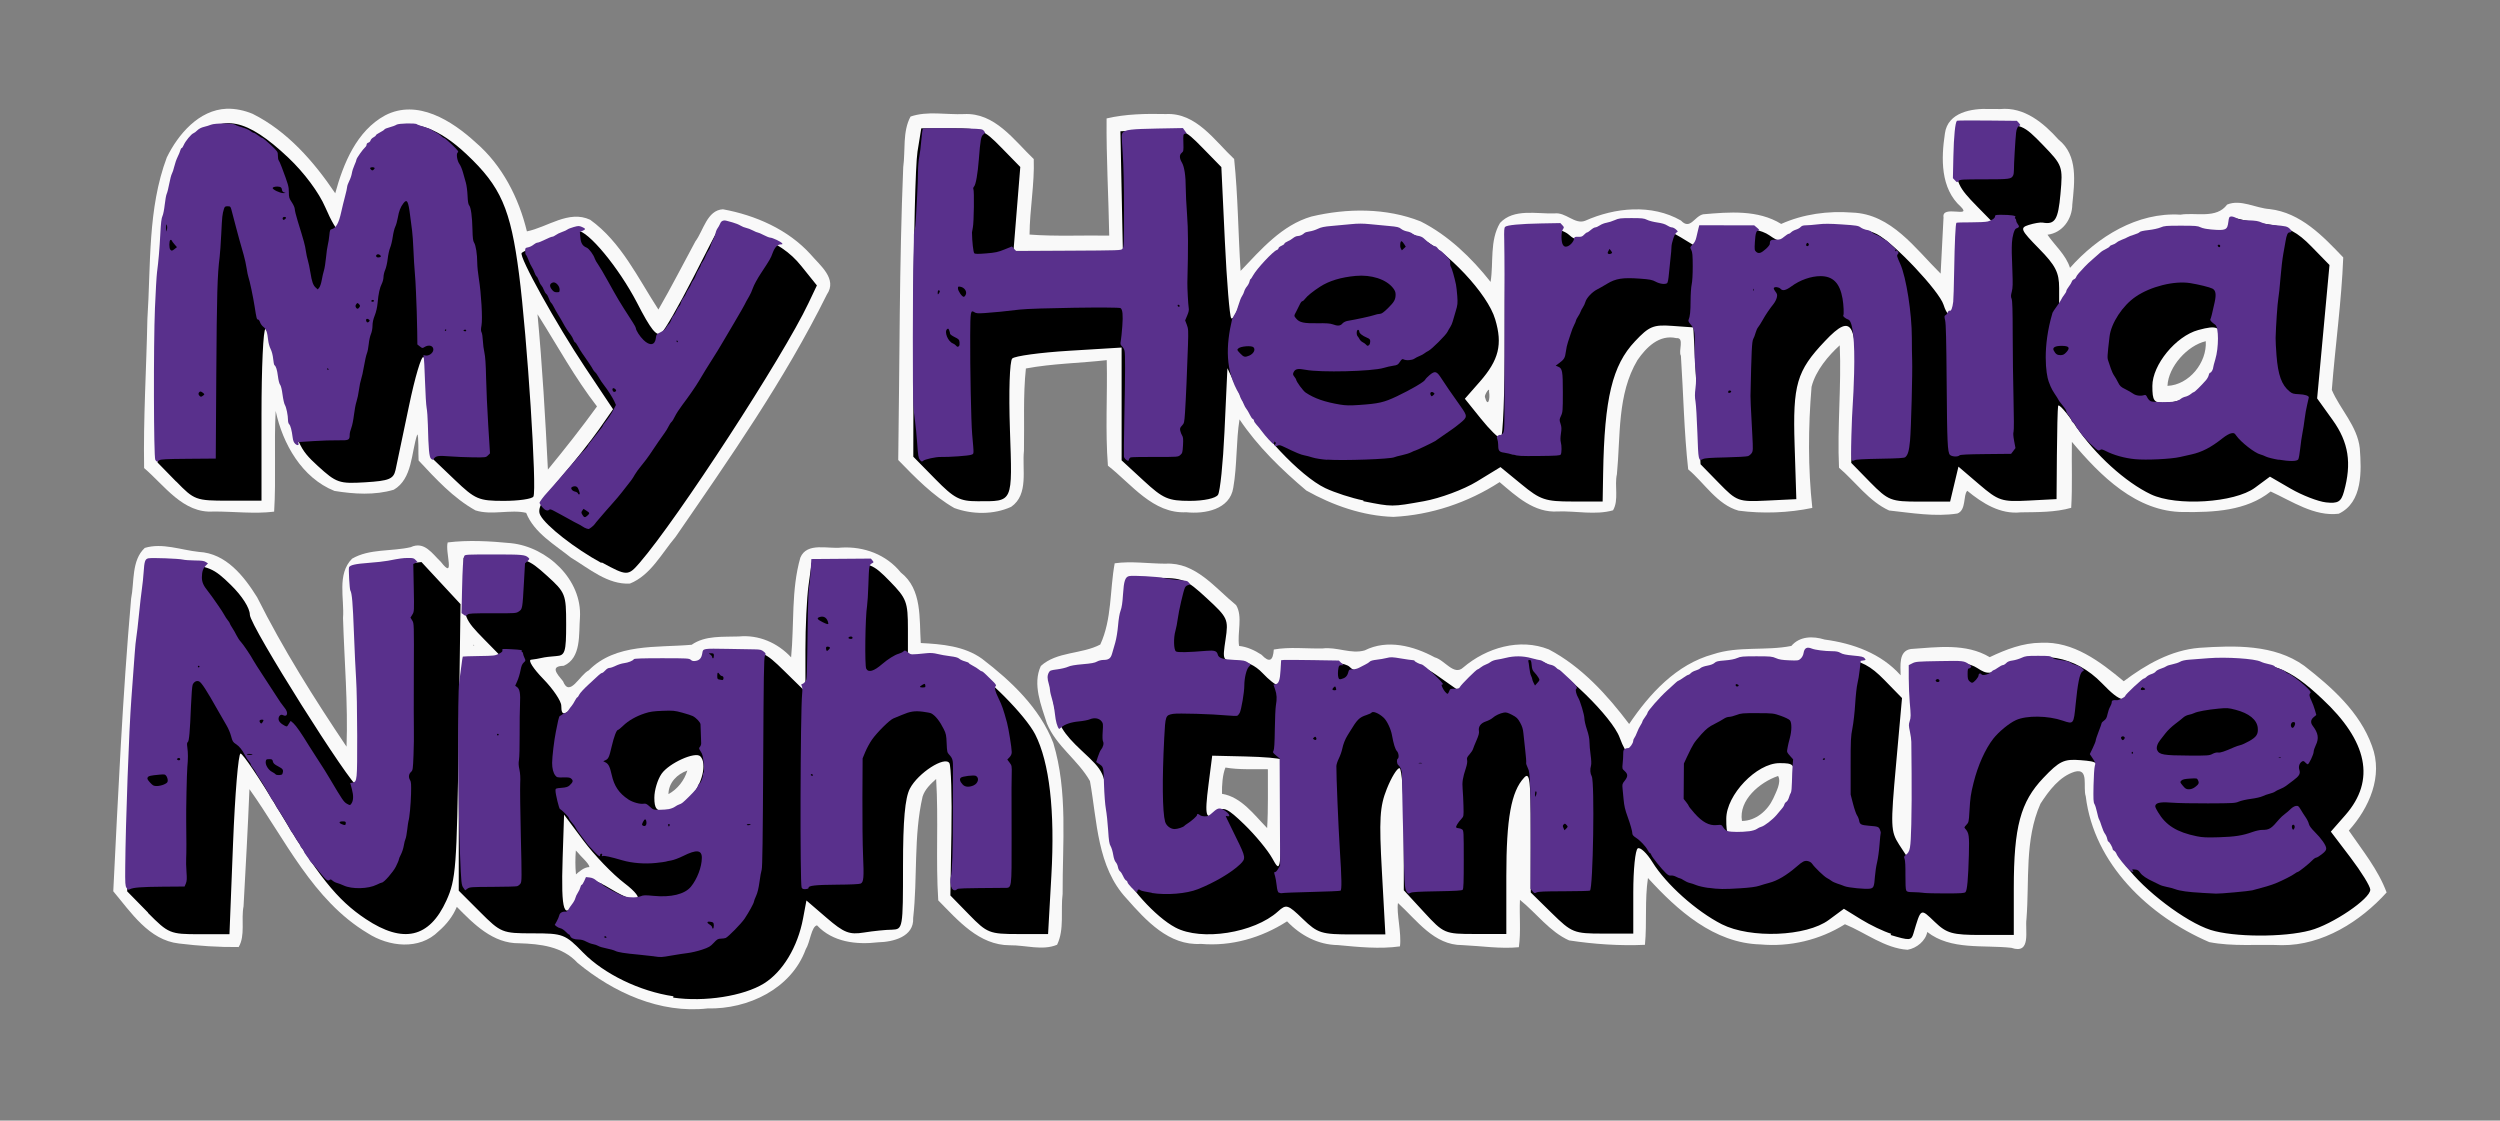
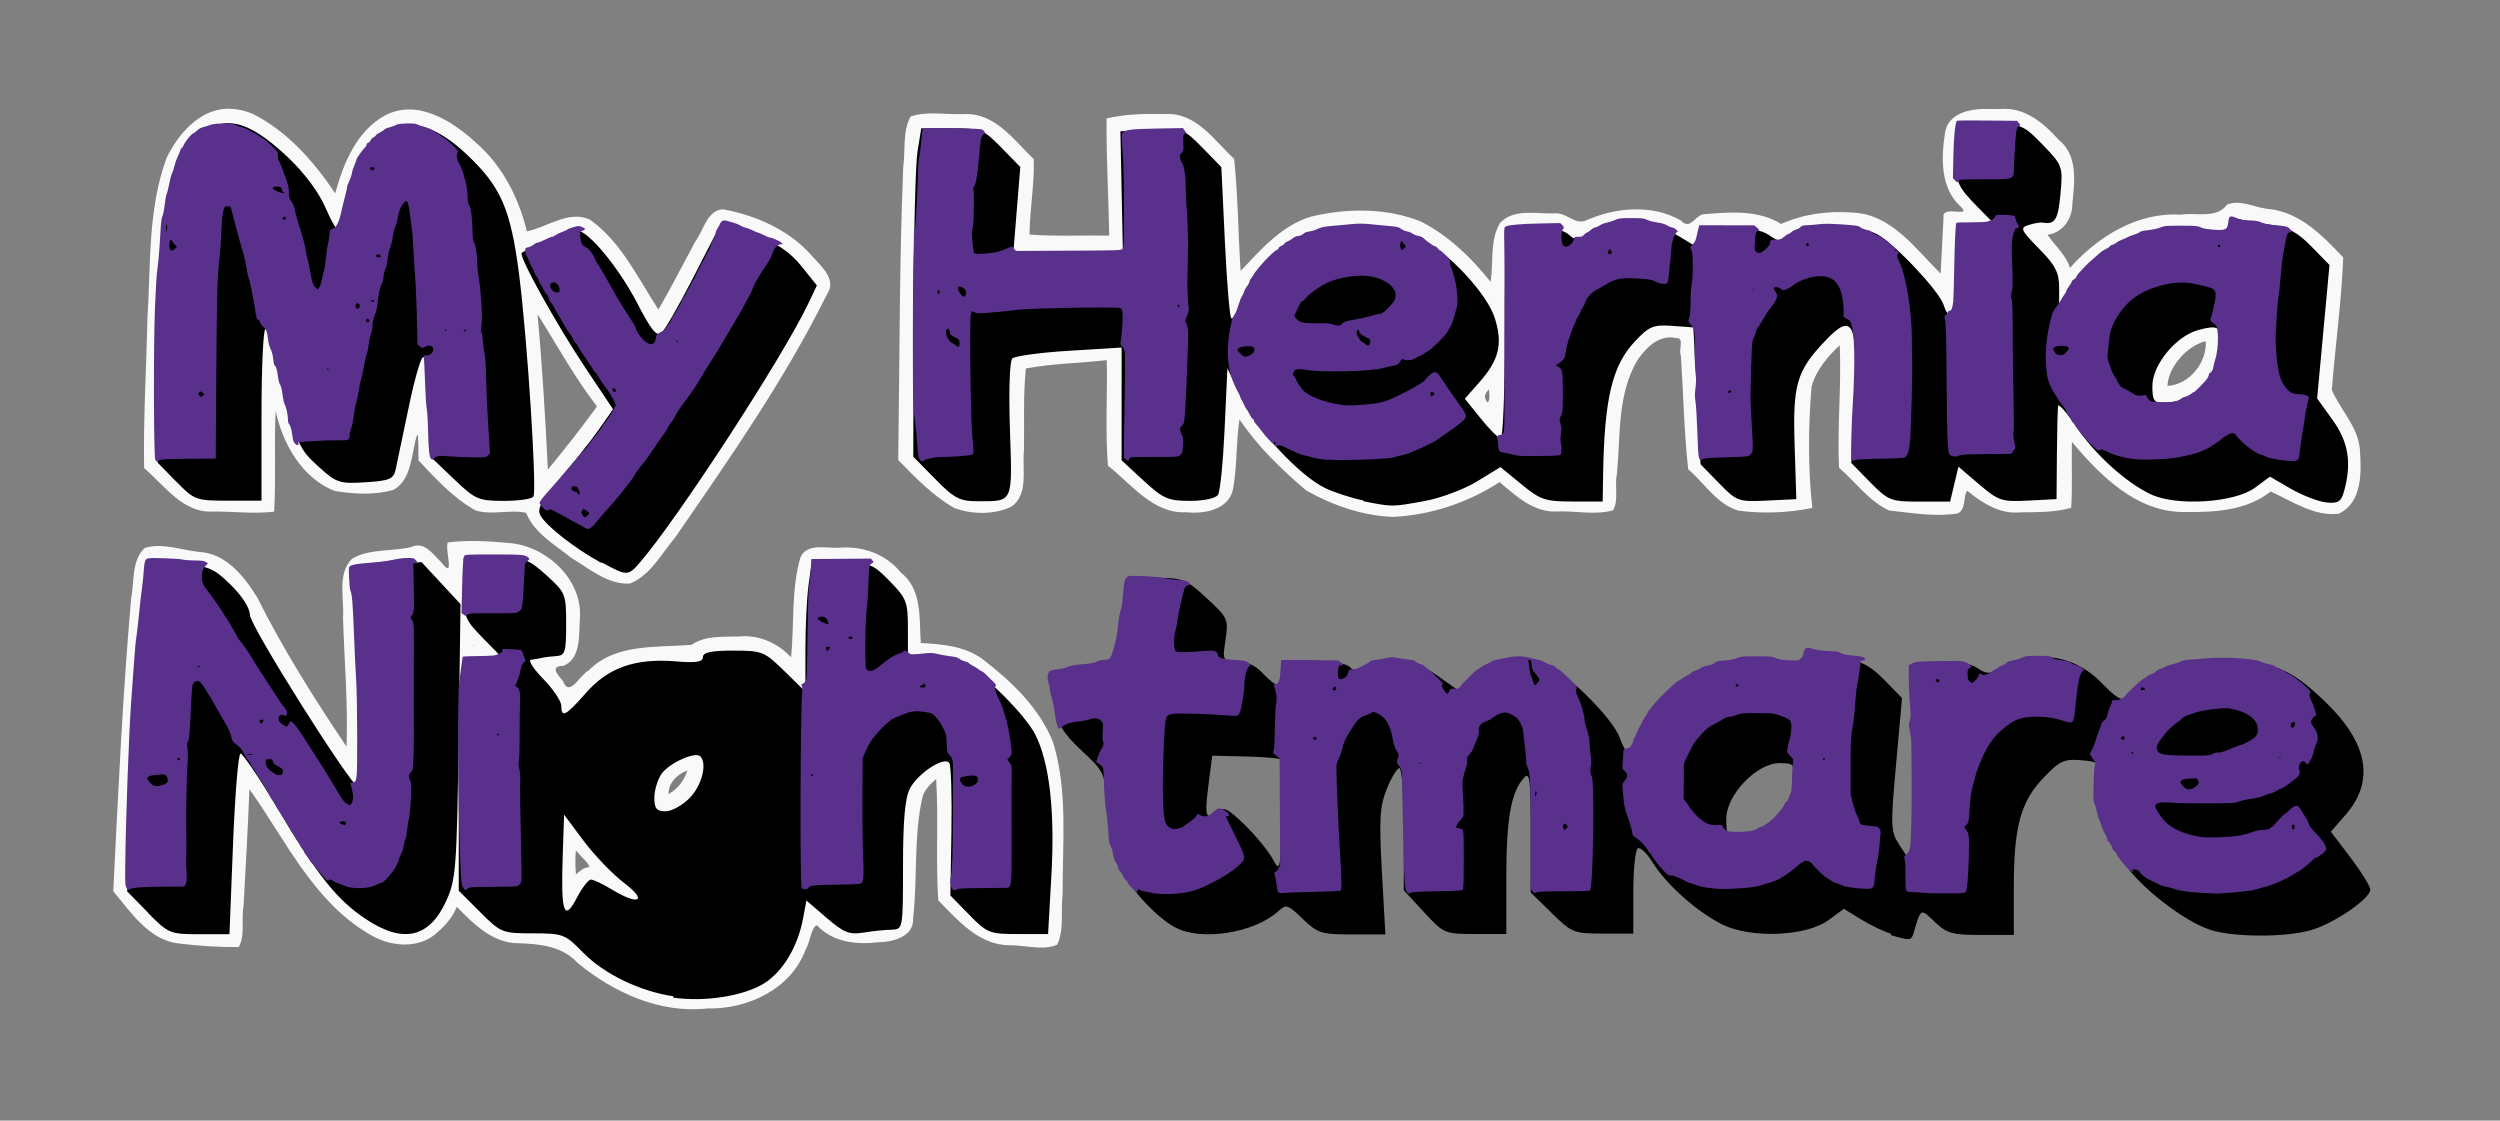
<svg xmlns="http://www.w3.org/2000/svg" width="1024" height="459" version="1.1" viewBox="0 0 1024 459">
  <rect x="0" y="0" width="1024" height="459" fill="#808080" stroke="none" />
  <g transform="matrix(2.009 0 0 2.009 -21.276 728.43)">
    <g transform="translate(384.06,113.81)" fill="#f9f9f9">
      <path transform="translate(-2.681,-88.602)" d="m34.804-365.57c-3.563-0.158-8.484 0.673-9.058 4.976-0.776 5.107-0.94 11.22 3.264 14.976 2.325 2.344-3.995-0.486-3.547 2.141-0.197 3.824-0.393 7.647-0.591 11.471-5.145-5.073-10.052-12.183-18.027-12.445-4.919-0.378-9.955 0.292-14.481 2.314-4.763-2.933-10.598-2.426-15.911-1.963-1.815 0.409-2.629 3.297-4.525 1.272-5.971-3.421-13.457-2.663-19.547 0.055-2.103 0.804-3.93-1.809-6.254-1.505-3.614 0.116-8.316-1.046-11.082 1.936-2.147 3.598-1.294 8.087-1.928 12.027-3.888-4.913-8.611-9.483-14.247-12.328-7.013-2.797-15.036-2.727-22.302-0.997-6.021 1.761-10.248 6.713-14.419 11.083-0.499-7.592-0.529-15.294-1.316-22.819-3.988-3.739-7.721-9.469-13.899-9.162-4.03-0.09-8.238-0.024-12.109 0.896-0.074 7.931 0.401 15.93 0.538 23.888-5.381-0.089-11.003 0.19-16.245-0.214 0.032-5.126 1.037-10.32 0.856-15.393-4.04-3.861-7.932-9.512-14.237-9.168-3.584 0.163-7.46-0.684-10.878 0.504-1.668 3.047-1.026 6.941-1.496 10.317-0.817 19.891-0.719 39.806-1.018 59.709 3.425 3.526 7.076 7.297 11.434 9.788 3.636 1.336 8.041 1.383 11.589-0.243 3.643-2.514 2.2-7.695 2.609-11.43 0.111-5.596-0.191-11.25 0.396-16.78 5.436-1.017 10.998-1.074 16.484-1.703 0.163 7.156-0.323 14.452 0.239 21.521 4.816 3.752 9.182 9.843 15.978 9.495 3.748 0.39 8.883-0.527 9.579-4.986 0.801-4.55 0.565-9.591 1.273-13.947 3.692 5.517 8.567 10.233 13.618 14.502 5.388 3.027 11.541 5.19 17.761 5.375 7.682-0.378 15.204-2.909 21.653-7.087 3.408 2.891 7.071 6.331 11.908 5.978 3.703-0.117 7.63 0.788 11.214-0.232 1.232-2.093 0.252-5.018 0.792-7.368 0.758-7.786 0.028-16.283 4.194-23.26 1.802-2.611 4.436-5.269 7.919-4.479 1.751-0.159 0.344 2.656 0.934 3.6 0.506 7.709 0.645 15.521 1.484 23.158 3.327 2.781 5.899 7.197 10.27 8.421 4.969 0.656 10.203 0.449 15.037-0.559-0.89-8.116-0.841-16.488-0.154-24.695 0.84-3.332 3.493-6.419 5.747-8.456 0.37 8.268-0.541 16.723-0.147 24.957 3.361 2.877 6.116 6.851 10.205 8.718 4.585 0.495 9.355 1.328 13.928 0.618 1.867-0.717 1.138-3.796 2.018-4.632 3.095 2.539 6.7 4.835 10.892 4.393 3.424-0.053 7.038 0.017 10.294-0.923 0.269-4.451 0.055-8.973 0.139-13.452 5.775 6.873 13.145 14.315 22.788 14.311 6.098 0.068 12.757-0.199 17.741-4.186 4.339 1.982 8.918 5.143 13.881 4.532 4.925-2.328 4.633-8.762 4.29-13.347-0.492-4.534-4.059-7.996-5.703-11.901 0.702-8.993 1.985-18.062 2.329-27.009-4.136-4.341-8.682-9.119-15.009-9.856-2.819-0.175-5.915-2.073-8.667-0.913-2.187 2.972-6.387 1.543-9.513 2.054-8.781-0.548-16.884 4.489-22.522 10.847-0.801-2.644-3.203-4.683-4.587-6.758 3.086-0.391 5.03-3.187 5.061-6.175 0.444-4.501 1.23-10.005-2.802-13.213-3.057-3.411-6.99-6.703-11.891-6.236-0.742-0.023-1.484-0.021-2.227-0.014zm44.126 47.344c0.263 4.389-3.427 8.92-7.81 9.107 0.17-3.935 4.093-8.251 7.81-9.107zm-146.13 10.274c0.28 1.594-0.263 3.321-0.847 1.083-0.114-0.4 1.051-2.248 0.847-1.083z" />
-       <path transform="translate(-2.681,-88.602)" d="m-324.59-365.62c-5.644 0.229-9.873 5.199-12.188 9.921-3.941 10.491-3.234 21.974-3.962 32.978-0.201 10.107-0.845 20.315-0.665 30.36 4.172 3.549 7.951 9.301 14.165 8.858 4.1-0.013 8.335 0.526 12.344 0.027 0.415-6.78-0.044-13.763 0.314-20.536 1.419 6.709 5.361 13.659 11.98 16.31 3.95 0.649 8.24 0.922 12.108-0.246 3.821-2.237 3.527-7.539 4.773-11.257 0.336 0.037 0.184 3.883 0.279 5.293 3.444 3.695 7.091 7.683 11.598 10.183 3.321 1.057 7.226-0.264 10.332 0.501 1.617 4.091 5.841 6.489 9.146 9.142 3.671 2.201 7.496 5.544 12.013 5.274 4.216-1.689 6.479-6.181 9.294-9.501 11.003-15.989 22.216-31.986 30.849-49.419 2.216-3.196-1.413-5.963-3.289-8.175-4.599-5.09-11.256-7.997-17.893-9.214-3.253 0.183-3.977 4.37-5.609 6.528-2.521 4.644-4.901 9.348-7.547 13.914-4.145-6.368-7.58-13.753-13.907-18.301-4.369-2.058-8.691 1.512-12.907 2.362-1.648-6.817-5.01-13.461-10.442-18.127-4.809-4.413-11.893-8.956-18.49-5.509-5.795 3.162-8.489 9.812-10.146 15.869-4.362-6.473-9.784-12.68-16.862-16.208-1.67-0.686-3.476-1.08-5.286-1.03zm63.548 42.148c3.923 6.222 7.46 12.719 11.971 18.548-3.19 4.405-6.554 8.657-10.01 12.871-0.527-10.544-1.143-21.136-2.12-31.669z" />
+       <path transform="translate(-2.681,-88.602)" d="m-324.59-365.62c-5.644 0.229-9.873 5.199-12.188 9.921-3.941 10.491-3.234 21.974-3.962 32.978-0.201 10.107-0.845 20.315-0.665 30.36 4.172 3.549 7.951 9.301 14.165 8.858 4.1-0.013 8.335 0.526 12.344 0.027 0.415-6.78-0.044-13.763 0.314-20.536 1.419 6.709 5.361 13.659 11.98 16.31 3.95 0.649 8.24 0.922 12.108-0.246 3.821-2.237 3.527-7.539 4.773-11.257 0.336 0.037 0.184 3.883 0.279 5.293 3.444 3.695 7.091 7.683 11.598 10.183 3.321 1.057 7.226-0.264 10.332 0.501 1.617 4.091 5.841 6.489 9.146 9.142 3.671 2.201 7.496 5.544 12.013 5.274 4.216-1.689 6.479-6.181 9.294-9.501 11.003-15.989 22.216-31.986 30.849-49.419 2.216-3.196-1.413-5.963-3.289-8.175-4.599-5.09-11.256-7.997-17.893-9.214-3.253 0.183-3.977 4.37-5.609 6.528-2.521 4.644-4.901 9.348-7.547 13.914-4.145-6.368-7.58-13.753-13.907-18.301-4.369-2.058-8.691 1.512-12.907 2.362-1.648-6.817-5.01-13.461-10.442-18.127-4.809-4.413-11.893-8.956-18.49-5.509-5.795 3.162-8.489 9.812-10.146 15.869-4.362-6.473-9.784-12.68-16.862-16.208-1.67-0.686-3.476-1.08-5.286-1.03zm63.548 42.148c3.923 6.222 7.46 12.719 11.971 18.548-3.19 4.405-6.554 8.657-10.01 12.871-0.527-10.544-1.143-21.136-2.12-31.669" />
    </g>
    <path d="m133.15-247.84c-5.25-2.85-11.3-7.55-12.4-9.71-0.697-1.3 0.253-3.05 4.13-7.59 2.77-3.25 6.31-7.73 7.87-9.96l2.83-4.05-5.72-8.57c-5.73-8.58-13.6-22.7-12.9-23.3 0.903-0.781 10.2-4.56 11.3-4.56 2.25 0 8.48 7.56 12.2 14.7 2.8 5.47 4.02 6.99 4.96 6.21 0.685-0.569 3.59-5.63 6.45-11.2 2.86-5.62 5.38-10.5 5.61-10.9s3.31 0.492 6.85 1.9c4.61 1.83 7.36 3.69 9.63 6.52l3.18 3.96-1.73 3.64c-5.15 10.9-26.7 44-34.4 52.9-2.36 2.73-2.58 2.73-7.7-0.045zm155.4-12.714c-2.33-0.459-5.82-1.59-7.76-2.51-5.08-2.41-13.9-11.8-16.9-18l-3.05-6.45-0.601 13c-0.292 6.32-0.882 12.1-1.31 12.8-0.455 0.727-2.86 1.25-5.74 1.25-4.43 0-5.45-0.447-9.44-4.13l-4.48-4.13v-23l-10.7 0.655c-5.89 0.36-11.1 1.07-11.6 1.58-0.528 0.528-0.732 6.77-0.471 14.5 0.512 15.1 0.725 14.6-6.57 14.6-3.68 0-4.78-0.577-8.67-4.54l-4.46-4.54 0.042-28.7c0.023-15.8 0.388-30.8 0.811-33.5l0.769-4.75h6.24c5.94 0 6.42 0.186 10.1 3.94l3.85 3.94-1.39 17.12h22.3l-0.498-24.4 6.43-0.29c6.32-0.285 6.5-0.221 10.3 3.65l3.85 3.94 0.716 15.1c0.394 8.3 0.976 15.3 1.29 15.7s1.09-0.991 1.73-2.91c1.66-5.04 8.34-12.1 13.3-14.1 6.37-2.57 17.3-2.39 23 0.363 6 2.91 14.3 11.7 15.8 16.9 1.53 5.1 0.746 8.27-3.13 12.7l-3.06 3.48 3.24 4.03c1.78 2.22 3.62 4.03 4.07 4.03 0.458 0 0.833-9.4 0.833-20.9 0-20.8 8e-3 -20.9 2.25-21.5 4.02-1.08 9.05-0.665 10.8 0.883 1.5 1.36 2.16 1.3 6.44-0.597 5.55-2.46 11.1-2.07 16.4 1.15l3.3 2.01 0.533-2.04c0.457-1.75 1.34-2.04 6.19-2.04 3.63 0 6.5 0.589 8.01 1.64 2.18 1.52 2.55 1.52 5.13 0 3.46-2.04 13-2.18 16.8-0.239 3.51 1.82 12.7 11.6 13.6 14.4 1.38 4.34 2.56 0.932 2.56-7.38v-8.44h8.42l-4.21-4.29c-3.72-3.79-4.21-4.82-4.21-8.92 0-7.39 0.38-7.79 7.4-7.79 5.97 0 6.33 0.15 10.3 4.25 4.02 4.17 4.09 4.36 3.58 10-0.469 5.25-1.11 6.28-3.62 5.83-0.469-0.084-1.76 0.133-2.86 0.483-1.83 0.581-1.65 0.997 2.1 4.82 3.38 3.44 4.11 4.87 4.11 8.05v3.86l3-4.15c6.35-8.76 16-13 26.5-11.7 4.67 0.583 5.46 0.445 5.46-0.957 0-1.09 0.587-1.47 1.75-1.13 0.962 0.281 3.84 0.805 6.39 1.16 3.58 0.504 5.49 1.52 8.33 4.43l3.69 3.78-2.52 27.2 3.18 4.43c3.24 4.52 3.91 8.78 2.28 14.6-0.576 2.06-1.22 2.44-3.65 2.17-1.62-0.182-4.86-1.44-7.19-2.79l-4.24-2.46-3.07 2.27c-4.14 3.06-16 3.81-21.2 1.34-5.16-2.45-11.4-8.1-15.3-13.9-1.89-2.81-3.52-4.66-3.62-4.12s-0.212 5.04-0.25 9.99l-0.069 9-5.78 0.301c-5.39 0.281-6.06 0.058-10-3.31l-4.22-3.61-1.7 7.13h-6.2c-5.9 0-6.38-0.19-10.1-3.95l-3.86-3.95 0.585-11.3c0.9-17.4-0.128-19.7-5.97-13.5-5.74 6.05-6.55 8.84-6.16 21.1l0.353 11.1-6.01 0.291c-5.81 0.282-6.13 0.163-9.76-3.56l-3.76-3.85-1.47-27.9-4.32-0.311c-3.83-0.276-4.7 0.085-7.59 3.16-4.6 4.88-6.22 11.6-6.48 26.9l-0.1 5.75h-6.15c-5.55 0-6.56-0.342-10.4-3.51l-4.28-3.51-4.83 2.95c-2.65 1.62-7.5 3.42-10.8 4.01-6.58 1.17-6.37 1.17-12.3 4e-3zm169-21.5c3.18-1.64 5.87-6.62 5.87-10.8 0-3.12-0.734-3.51-4.65-2.44-4.55 1.24-9.35 7.08-9.35 11.4 0 3.05 0.307 3.47 2.55 3.47 1.4 0 3.91-0.705 5.58-1.57zm-411 17.7-3.84-3.93 0.51-23.8c0.609-28.5 2.06-36.8 7.29-42.1 5.3-5.3 10.4-4.28 18.9 3.78 3.2 3.03 6.21 7.07 7.51 10.1 1.19 2.78 2.4 4.82 2.67 4.55 0.275-0.275 1.18-3.13 2.02-6.35 4.21-16.2 13-19.5 24.1-9.03 7 6.58 8.98 11.1 10.7 24.4 1.67 12.9 3.69 44.1 2.93 45.4-0.296 0.479-3.01 0.871-6.04 0.871-5.1 0-5.82-0.305-9.95-4.25l-4.45-4.25-0.605-10c-0.333-5.5-0.939-10.4-1.35-10.8-0.408-0.444-1.75 4.06-2.98 10s-2.46 11.8-2.73 13c-0.424 1.85-1.32 2.21-6.16 2.51-5.34 0.326-5.89 0.137-9.71-3.35-3.78-3.46-4.23-4.47-6.94-15.8-1.59-6.63-3.26-12.1-3.71-12.1-0.445 0-0.808 7.88-0.808 17.5v17.5h-6.8c-6.59 0-6.91-0.119-10.6-3.93z" />
    <g transform="translate(-10.85,-117.84)" fill="#59308c" stroke-width="1.21">
      <path d="m53.1-151c-0.327-0.61-0.378-23.5-0.069-30.9 0.138-3.32 0.328-6.61 0.423-7.32 0.3-2.26 0.52-4.82 0.678-7.92 0.111-2.16 0.231-3.16 0.427-3.54 0.15-0.291 0.36-1.34 0.467-2.33 0.107-0.988 0.291-1.99 0.409-2.23 0.118-0.237 0.351-1.17 0.518-2.07s0.407-1.8 0.533-2.01c0.126-0.203 0.345-0.865 0.485-1.47 0.141-0.606 0.448-1.49 0.684-1.96s0.481-1.07 0.546-1.33c0.065-0.261 0.191-0.474 0.281-0.474 0.089 0 0.281-0.285 0.427-0.632 0.321-0.769 1.54-2.25 1.97-2.39 0.169-0.054 0.527-0.322 0.795-0.596 0.303-0.309 0.814-0.576 1.35-0.701 0.473-0.112 1.12-0.31 1.43-0.441 0.805-0.339 4.48-0.33 4.97 0.012 0.197 0.138 0.854 0.385 1.46 0.549s1.32 0.478 1.59 0.697c0.268 0.219 0.587 0.398 0.708 0.398 0.122 0 0.514 0.233 0.872 0.517s0.746 0.517 0.864 0.517 0.882 0.633 1.7 1.41c1.45 1.37 1.48 1.43 1.48 2.2 0 0.439 0.072 0.871 0.161 0.961 0.088 0.09 0.365 0.706 0.614 1.37 1.36 3.63 1.46 3.96 1.46 5.13 3e-3 1.05 0.066 1.26 0.606 2.06 0.343 0.51 0.603 1.11 0.603 1.39 0 0.274 0.266 1.36 0.592 2.41 1.32 4.26 1.5 4.95 1.66 6.08 0.09 0.647 0.276 1.52 0.413 1.95 0.137 0.426 0.369 1.54 0.516 2.46 0.301 1.91 0.56 2.64 1.12 3.13l0.385 0.343 0.31-0.383c0.17-0.21 0.399-0.907 0.507-1.55 0.108-0.641 0.309-1.51 0.445-1.94 0.136-0.426 0.325-1.61 0.421-2.64 0.095-1.03 0.261-2.19 0.368-2.58 0.107-0.395 0.244-1.26 0.305-1.92 0.093-1.02 0.161-1.21 0.454-1.27 0.88-0.16 1.48-1.22 1.97-3.49 0.194-0.889 0.542-2.31 0.774-3.17 0.232-0.853 0.426-1.73 0.431-1.94 0.005-0.216 0.201-0.772 0.435-1.23s0.476-1.18 0.536-1.59c0.06-0.41 0.295-1.15 0.521-1.64 0.226-0.491 0.411-0.999 0.411-1.13 0-0.263 1.34-2.15 1.78-2.52 0.158-0.13 0.287-0.373 0.287-0.54s0.161-0.345 0.357-0.397c0.196-0.051 0.4-0.257 0.452-0.458 0.052-0.2 0.318-0.479 0.59-0.62s0.495-0.33 0.495-0.421 0.38-0.358 0.845-0.593c0.465-0.236 0.872-0.507 0.904-0.604 0.033-0.097 0.513-0.294 1.07-0.438s1.17-0.377 1.37-0.518c0.415-0.291 3.89-0.374 4.17-0.1 0.09 0.086 0.745 0.326 1.46 0.534s1.41 0.477 1.55 0.599 0.568 0.377 0.947 0.567 0.837 0.509 1.02 0.709 0.423 0.363 0.54 0.363c0.116 0 0.86 0.629 1.65 1.4 1.21 1.17 1.4 1.43 1.17 1.57-0.369 0.24-0.137 1.74 0.376 2.43 0.204 0.276 0.511 1.02 0.681 1.64s0.435 1.57 0.588 2.09c0.153 0.521 0.31 1.71 0.349 2.65 0.049 1.19 0.148 1.79 0.329 1.99 0.358 0.396 0.614 2.27 0.673 4.93 0.038 1.74 0.113 2.34 0.337 2.68 0.346 0.525 0.633 2.37 0.638 4.1 2e-3 0.695 0.151 2.17 0.331 3.27 0.484 2.97 0.779 8.15 0.539 9.47-0.146 0.803-0.143 1.15 0.013 1.44 0.113 0.211 0.23 0.974 0.261 1.7 0.031 0.722 0.174 1.82 0.318 2.44 0.176 0.759 0.287 2.41 0.339 5.07 0.043 2.17 0.24 6.53 0.438 9.7l0.36 5.76-0.422 0.422c-0.414 0.414-0.47 0.421-3.06 0.39-1.45-0.018-3.56-0.106-4.68-0.196-2.28-0.183-2.83-0.114-3.24 0.412-0.276 0.347-0.302 0.349-0.624 0.058-0.371-0.336-0.522-1.96-0.64-6.91-0.033-1.38-0.147-2.93-0.252-3.44s-0.255-2.97-0.333-5.47c-0.077-2.5-0.2-4.72-0.273-4.94-0.12-0.359-0.091-0.386 0.305-0.287 0.725 0.182 1.67-0.5 1.67-1.2 0-0.814-0.953-1.07-1.84-0.492-0.363 0.238-0.436 0.226-0.907-0.146l-0.512-0.404-0.03-2.58c-0.017-1.42-0.061-3.28-0.099-4.13-0.038-0.853-0.107-2.64-0.154-3.96-0.047-1.33-0.156-3.15-0.243-4.05-0.087-0.9-0.209-2.92-0.272-4.48s-0.186-3.35-0.273-3.96c-0.087-0.616-0.268-2.01-0.402-3.1-0.365-2.98-0.64-3.49-1.37-2.53-0.603 0.791-0.908 1.58-1.15 2.98-0.113 0.656-0.343 1.47-0.512 1.8s-0.4 1.27-0.514 2.07c-0.113 0.801-0.353 1.8-0.532 2.21-0.18 0.416-0.403 1.43-0.497 2.26-0.094 0.828-0.324 1.84-0.512 2.26-0.188 0.414-0.343 1.07-0.345 1.45-0.002 0.383-0.154 0.99-0.337 1.35-0.426 0.836-0.695 2.05-0.86 3.9-0.083 0.923-0.3 1.88-0.588 2.6-0.304 0.752-0.457 1.45-0.457 2.09 0 0.555-0.136 1.27-0.325 1.71-0.179 0.415-0.379 1.33-0.445 2.04-0.066 0.709-0.234 1.56-0.374 1.89-0.14 0.333-0.404 1.5-0.588 2.59s-0.447 2.29-0.585 2.67c-0.138 0.379-0.336 1.35-0.44 2.15-0.104 0.805-0.331 1.89-0.506 2.41-0.174 0.521-0.409 1.75-0.521 2.74-0.112 0.985-0.354 2.17-0.536 2.63-0.182 0.463-0.332 1.08-0.332 1.36 0 1.14-0.145 1.21-2.38 1.17-1.11-0.019-3.33 0.05-4.94 0.155-1.61 0.105-2.99 0.195-3.08 0.2-0.081 5e-3 -0.104 0.123-0.051 0.262 0.166 0.434-0.239 0.49-0.662 0.093-0.279-0.262-0.437-0.654-0.512-1.27-0.176-1.44-0.45-2.49-0.71-2.71-0.134-0.111-0.243-0.488-0.243-0.838 0-0.971-0.34-2.63-0.631-3.09-0.143-0.223-0.361-1.18-0.483-2.12-0.134-1.03-0.329-1.83-0.491-2.01-0.155-0.171-0.344-0.898-0.446-1.72-0.167-1.33-0.4-2.07-0.721-2.28-0.076-0.05-0.19-0.631-0.254-1.29-0.069-0.713-0.277-1.52-0.513-1.98-0.218-0.426-0.446-1.24-0.507-1.81-0.177-1.66-0.4-2.29-0.951-2.7-0.279-0.206-0.592-0.632-0.696-0.948-0.104-0.315-0.293-0.573-0.42-0.573-0.257 0-0.318-0.232-0.68-2.58-0.297-1.94-1.03-5.41-1.27-6.04-0.094-0.242-0.261-1.06-0.372-1.81-0.111-0.752-0.383-1.99-0.603-2.75-0.594-2.04-1.23-4.34-1.53-5.51-0.267-1.06-0.672-2.6-0.985-3.75-0.159-0.584-0.231-0.646-0.758-0.646-0.508 0-0.604 0.072-0.753 0.56-0.327 1.07-0.372 1.5-0.539 4.98-0.093 1.93-0.242 4.09-0.333 4.8-0.466 3.66-0.579 7.58-0.683 23.9l-0.11 17.2-5.57 0.045c-4.6 0.037-5.64 0.09-5.94 0.301-0.484 0.339-0.584 0.324-0.82-0.116zm9.76-13.1c0.327-0.251 0.325-0.263-0.093-0.591-0.309-0.242-0.488-0.284-0.646-0.153-0.274 0.228-0.279 0.526-0.012 0.794 0.266 0.266 0.346 0.26 0.751-0.05zm25.6-5.33c0-0.042-0.077-0.124-0.172-0.182-0.095-0.059-0.172-0.024-0.172 0.076 0 0.1 0.077 0.182 0.172 0.182 0.095 0 0.172-0.034 0.172-0.076zm28-8.02c-0.052-0.084-0.215-0.107-0.362-0.05-0.209 0.08-0.219 0.133-0.046 0.239 0.261 0.161 0.543 0.03 0.407-0.189zm-4.04 4e-3c0-0.095-0.034-0.172-0.076-0.172s-0.124 0.077-0.182 0.172c-0.059 0.095-0.024 0.172 0.076 0.172 0.1 0 0.182-0.077 0.182-0.172zm-15.7-1.77c0.137-0.165 0.1-0.275-0.143-0.427-0.368-0.23-0.61-0.016-0.45 0.399 0.119 0.31 0.351 0.32 0.594 0.028zm-1.97-2.93c0.138-0.219 0.108-0.361-0.127-0.593-0.296-0.291-0.319-0.291-0.55 0.021-0.176 0.238-0.194 0.414-0.064 0.656 0.2 0.373 0.472 0.342 0.742-0.084zm2.88-1.37c-0.197-0.197-0.594-6e-3 -0.454 0.219 0.052 0.084 0.213 0.107 0.359 0.051 0.173-0.066 0.206-0.16 0.096-0.27zm1.43-8.89c0.141-0.228-0.374-0.59-0.675-0.475-0.428 0.164-0.31 0.628 0.16 0.628 0.231 0 0.463-0.069 0.515-0.153zm-42-1.59 0.458-0.36-0.501-0.57c-0.275-0.314-0.534-0.669-0.574-0.79-0.04-0.121-0.165-0.162-0.278-0.093-0.267 0.165-0.266 1.7 0.002 1.97 0.279 0.279 0.362 0.265 0.894-0.153zm-1.61-4.83c-0.13-0.324-0.161-0.217-0.157 0.543 0.004 0.857 0.02 0.895 0.162 0.404 0.096-0.332 0.095-0.7-0.005-0.947zm24.3-1.54c0-0.083-0.155-0.151-0.344-0.151-0.331 0-0.467 0.337-0.231 0.573 0.13 0.13 0.576-0.196 0.576-0.421zm-0.344-5.13c-0.302-0.083-0.447-0.258-0.485-0.585-0.037-0.319-0.18-0.498-0.453-0.566-0.569-0.143-1.35-0.023-1.43 0.219-0.099 0.302 1.49 1.07 2.19 1.06 0.529-8e-3 0.55-0.024 0.172-0.128zm18.3-4.75c0.172-0.208 0.16-0.277-0.065-0.363-0.153-0.059-0.403-0.059-0.556 0-0.225 0.086-0.237 0.155-0.065 0.363 0.268 0.323 0.418 0.323 0.686 0z" />
      <path d="m141-137c-0.189-0.047-0.538-0.223-0.775-0.391s-0.702-0.43-1.03-0.584c-0.332-0.154-1.07-0.55-1.64-0.881-0.568-0.331-1.34-0.757-1.72-0.947s-1.03-0.539-1.45-0.777c-0.517-0.292-0.82-0.375-0.939-0.257-0.348 0.348-0.89 0.158-1.44-0.506-0.308-0.371-0.56-0.765-0.56-0.876 0-0.211 0.809-1.3 1.55-2.09 0.237-0.251 0.818-0.904 1.29-1.45 0.474-0.546 1.07-1.23 1.32-1.52s0.657-0.763 0.896-1.05c0.24-0.284 1.06-1.23 1.81-2.1 0.757-0.871 1.52-1.75 1.69-1.95s0.523-0.569 0.784-0.822c0.26-0.253 0.474-0.53 0.474-0.615 0-0.085 0.213-0.406 0.474-0.714s0.745-0.924 1.08-1.37c0.332-0.445 0.816-1.07 1.08-1.38 0.261-0.314 0.474-0.627 0.474-0.697 0-0.069 0.199-0.369 0.443-0.666 0.681-0.831 1.23-1.66 1.74-2.64l0.466-0.894-0.328-0.742c-0.291-0.659-1.47-2.52-1.97-3.11-0.353-0.417-1.03-1.43-1.38-2.06-0.193-0.35-0.449-0.699-0.57-0.775-0.121-0.076-0.318-0.332-0.438-0.569s-0.485-0.818-0.812-1.29c-0.327-0.474-0.672-0.977-0.766-1.12-0.095-0.142-0.364-0.53-0.599-0.861-0.235-0.332-0.625-0.971-0.867-1.42-0.242-0.45-0.509-0.818-0.593-0.818-0.084 0-0.235-0.236-0.336-0.525s-0.345-0.735-0.543-0.99c-0.609-0.786-1.16-1.64-1.54-2.36-0.197-0.379-0.626-1.12-0.955-1.64-0.329-0.521-0.753-1.27-0.943-1.66s-0.449-0.796-0.577-0.902-0.337-0.509-0.464-0.896c-0.128-0.387-0.36-0.795-0.516-0.907s-0.376-0.471-0.489-0.798-0.349-0.754-0.525-0.947c-0.176-0.194-0.411-0.636-0.522-0.984s-0.311-0.722-0.443-0.832-0.333-0.484-0.446-0.832-0.346-0.833-0.518-1.08-0.476-0.883-0.676-1.42c-0.2-0.534-0.436-1.02-0.525-1.07-0.089-0.055-0.161-0.396-0.161-0.759 0-0.616 0.039-0.667 0.598-0.772 0.329-0.062 0.824-0.303 1.1-0.536 0.277-0.233 0.647-0.424 0.823-0.424 0.176-2.9e-4 0.858-0.272 1.52-0.603 0.658-0.331 1.33-0.602 1.48-0.602s0.482-0.152 0.718-0.339c0.237-0.186 0.809-0.466 1.27-0.621 0.463-0.155 0.958-0.382 1.1-0.505 0.142-0.122 0.723-0.351 1.29-0.509 0.945-0.262 1.09-0.263 1.68-0.015 0.787 0.33 0.81 0.501 0.107 0.792l-0.539 0.223 0.104 1.12c0.113 1.2 0.44 1.73 1.3 2.09 0.475 0.197 1.42 1.48 1.65 2.25 0.072 0.237 0.384 0.779 0.694 1.21 0.309 0.426 1.2 1.94 1.98 3.36s1.77 3.16 2.2 3.88c0.711 1.18 1.09 1.77 2.91 4.6 0.318 0.496 0.579 0.983 0.579 1.08 0 0.455 0.803 1.71 1.57 2.45 1.29 1.25 2.34 1.08 2.51-0.398 0.085-0.719 0.142-0.79 0.968-1.2 0.55-0.27 0.976-0.623 1.14-0.946 0.145-0.283 0.393-0.613 0.551-0.733 0.159-0.12 0.38-0.508 0.493-0.863 0.112-0.355 0.311-0.731 0.442-0.836s0.393-0.54 0.582-0.968 0.456-0.871 0.593-0.984c0.137-0.114 0.3-0.436 0.361-0.716 0.061-0.28 0.288-0.72 0.504-0.978s0.453-0.663 0.527-0.9c0.074-0.237 0.308-0.663 0.52-0.947s0.442-0.71 0.512-0.947c0.069-0.237 0.262-0.586 0.429-0.775s0.4-0.646 0.518-1.01c0.118-0.368 0.399-0.941 0.624-1.27 0.225-0.332 0.41-0.698 0.41-0.815s0.157-0.41 0.348-0.654c0.191-0.243 0.461-0.763 0.599-1.15 0.138-0.391 0.402-0.904 0.587-1.14 0.185-0.235 0.39-0.676 0.455-0.979s0.295-0.862 0.509-1.24c0.215-0.379 0.44-0.972 0.5-1.32 0.06-0.346 0.249-0.811 0.418-1.03 0.17-0.223 0.41-0.657 0.533-0.965 0.213-0.532 0.679-0.729 1.3-0.552 0.095 0.027 0.637 0.176 1.21 0.331 0.568 0.155 1.29 0.445 1.61 0.645 0.319 0.2 0.846 0.413 1.17 0.474 0.325 0.061 0.948 0.3 1.38 0.532 0.436 0.232 0.889 0.421 1.01 0.421 0.118 0 0.657 0.233 1.2 0.517s1.13 0.517 1.32 0.517c0.432 0 2.11 0.79 2.39 1.12 0.176 0.212 0.141 0.254-0.217 0.254-0.681 0-1.25 0.591-1.67 1.72-0.414 1.14-0.519 1.32-2.41 4.19-0.7 1.06-1.43 2.4-1.62 2.97-0.192 0.568-0.533 1.33-0.759 1.69s-0.49 0.825-0.589 1.03c-0.354 0.752-1.3 2.41-2.63 4.65-0.75 1.25-1.79 3.01-2.31 3.91-0.521 0.9-1.31 2.18-1.74 2.84-0.438 0.663-1.18 1.85-1.65 2.63s-1.09 1.81-1.37 2.28c-0.74 1.23-2.06 3.13-3.34 4.82-0.609 0.805-1.29 1.86-1.52 2.35-0.225 0.488-0.536 0.992-0.691 1.12s-0.428 0.542-0.608 0.921c-0.179 0.379-0.557 0.999-0.84 1.38-0.501 0.671-1.87 2.66-3.08 4.48-0.332 0.497-1.05 1.44-1.59 2.09-0.544 0.65-1.15 1.49-1.36 1.87-0.202 0.379-0.552 0.921-0.776 1.21-0.953 1.21-1.12 1.43-1.88 2.41-0.437 0.568-1.2 1.47-1.69 2.01s-1.17 1.31-1.52 1.72c-0.345 0.411-0.978 1.15-1.41 1.64s-0.844 0.998-0.923 1.13c-0.174 0.28-1.09 1-1.24 0.975-0.058-0.011-0.261-0.059-0.45-0.106zm0.226-2.64c0.494-0.461 0.479-0.527-0.221-0.98l-0.593-0.384-0.259 0.37c-0.232 0.331-0.229 0.42 0.03 0.858 0.343 0.58 0.539 0.606 1.04 0.137zm-1.62-4.69c-0.286-0.918-0.419-1.14-0.747-1.24-0.191-0.061-0.507-0.025-0.701 0.079-0.288 0.154-0.32 0.252-0.169 0.532 0.101 0.189 0.407 0.388 0.68 0.443s0.538 0.207 0.588 0.338c0.158 0.412 0.481 0.274 0.35-0.149zm7.43-20.7c0.15-0.242-0.457-0.722-0.658-0.52-0.198 0.198 0.024 0.718 0.306 0.718 0.126 0 0.285-0.089 0.352-0.198zm12.6-10.1c0-0.095-0.082-0.172-0.182-0.172-0.1 0-0.134 0.077-0.076 0.172 0.059 0.095 0.141 0.172 0.182 0.172 0.042 0 0.076-0.077 0.076-0.172zm-24.1-10.6c0-0.738-0.818-1.59-1.36-1.42-0.676 0.215-0.771 0.717-0.261 1.39 0.364 0.477 0.578 0.601 1.04 0.601 0.544 0 0.582-0.037 0.582-0.571z" />
      <path d="m209-151c-0.304-0.335-0.379-0.782-0.558-3.32-0.113-1.61-0.312-3.66-0.441-4.56s-0.287-2.33-0.349-3.19c-0.147-2-0.127-25.1 0.026-30.3 0.065-2.18 0.106-4.21 0.091-4.51-0.014-0.303 0.052-0.755 0.147-1 0.095-0.25 0.213-1.28 0.262-2.29 0.049-1.01 0.163-3.15 0.255-4.76 0.091-1.61 0.167-3.76 0.168-4.77s0.118-2.39 0.259-3.06c0.141-0.671 0.331-2.2 0.421-3.39 0.091-1.2 0.237-2.25 0.326-2.34 0.172-0.172 4.25-0.195 9.13-0.05 2.83 0.084 3 0.108 3.3 0.476 0.311 0.38 0.309 0.394-0.11 0.732-0.482 0.389-0.602 1.06-0.918 5.08-0.232 2.96-0.613 5.13-0.97 5.53-0.164 0.181-0.223 0.399-0.143 0.528 0.198 0.32 0.11 6.8-0.107 7.81-0.101 0.474-0.182 0.939-0.181 1.03 0.028 1.88 0.275 4.08 0.476 4.25 0.182 0.151 0.789 0.157 2.43 0.023 1.87-0.152 2.41-0.267 3.71-0.796l1.52-0.618 0.866 0.932 10.7-0.058c10.4-0.056 10.7-0.067 11-0.399 0.269-0.311 0.295-1.01 0.297-7.95 1e-3 -5.09-0.087-8.91-0.265-11.5-0.247-3.63-0.245-3.96 0.015-4.25 0.523-0.578 1.76-0.72 7.08-0.819l5.18-0.096 0.754 1.06-0.357 0.113c-0.335 0.106-0.354 0.221-0.304 1.84 0.049 1.61 0.028 1.74-0.335 2.04-0.506 0.411-0.496 1.08 0.029 1.97 0.511 0.872 0.789 2.72 0.79 5.23 1.6e-4 1.01 0.12 3.42 0.265 5.36 0.237 3.15 0.253 6.5 0.065 13.9-0.025 0.973 0.163 4.56 0.267 5.1 0.09 0.465 0.015 0.865-0.301 1.61l-0.42 0.996 0.34 0.883c0.311 0.808 0.331 1.16 0.236 4.16-0.158 4.94-0.434 11.3-0.599 13.7-0.139 2.07-0.176 2.23-0.62 2.7-0.4 0.417-0.453 0.582-0.347 1.07 0.069 0.315 0.243 0.751 0.385 0.969 0.202 0.309 0.24 0.743 0.169 1.98-0.082 1.45-0.129 1.61-0.553 1.98-0.46 0.396-0.492 0.398-5.15 0.387-2.58-6e-3 -4.81 0.037-4.96 0.095s-0.318 0.262-0.368 0.451c-0.085 0.326-0.114 0.329-0.515 0.067-0.234-0.153-0.457-0.449-0.496-0.658s-3e-3 -3.71 0.079-7.79c0.19-9.36 0.202-13.1 0.044-13.8-0.069-0.3-0.3-0.711-0.514-0.912-0.341-0.32-0.372-0.458-0.25-1.11 0.077-0.411 0.215-1.75 0.307-2.99 0.171-2.28 0.064-3.4-0.353-3.69-0.399-0.278-17.9-0.023-20.6 0.3-3.18 0.38-4.94 0.556-7.01 0.7-1.47 0.102-1.83 0.076-2.18-0.156-0.786-0.515-0.843-0.205-0.867 4.75-0.033 6.67 0.185 17.6 0.399 20.1 0.385 4.42 0.409 3.95-0.213 4.21-0.496 0.201-4.51 0.487-6.24 0.445-0.955-0.024-3.19 0.467-3.53 0.775-0.248 0.225-0.319 0.21-0.631-0.134zm7.97-23.2c0.095-0.095 0.141-0.442 0.102-0.771-0.062-0.53-0.177-0.652-0.999-1.05-0.511-0.25-0.929-0.557-0.929-0.681s-0.079-0.434-0.175-0.687c-0.145-0.382-0.219-0.424-0.431-0.248-0.636 0.528 0.175 2.53 1.18 2.91 0.214 0.081 0.492 0.272 0.618 0.424 0.266 0.321 0.397 0.342 0.635 0.104zm44.9-8.32c-0.221-0.221-0.445-0.05-0.282 0.215 0.063 0.103 0.194 0.138 0.291 0.078 0.118-0.073 0.115-0.169-9e-3 -0.293zm-43.5-2.23c0.218-0.619-0.312-1.37-1.08-1.52-0.493-0.101-0.544-0.072-0.544 0.313 0 0.541 0.866 1.78 1.2 1.73 0.14-0.024 0.33-0.257 0.421-0.516zm-5.34-0.669c-0.19-0.307-0.415-0.128-0.409 0.327 5e-3 0.449 0.018 0.456 0.253 0.147 0.136-0.18 0.207-0.393 0.157-0.474z" />
      <path d="m292-151c-1.04-0.072-2.36-0.281-2.93-0.463-0.568-0.182-1.34-0.385-1.72-0.45-0.661-0.114-1.71-0.55-3.99-1.66-0.876-0.427-1.12-0.482-1.42-0.319-0.468 0.25-0.801 0.073-0.513-0.273 0.157-0.19 0.159-0.299 8e-3 -0.45s-0.199-0.128-0.199 0.093c0 0.161-0.068 0.293-0.151 0.293-0.195 0-1.66-1.59-2.43-2.65-0.332-0.452-0.816-1.05-1.08-1.33-0.261-0.28-0.474-0.625-0.474-0.767s-0.111-0.3-0.246-0.352c-0.135-0.052-0.414-0.456-0.62-0.899-0.206-0.442-0.509-0.96-0.674-1.15-0.165-0.189-0.402-0.616-0.528-0.947-0.126-0.332-0.322-0.719-0.436-0.861s-0.342-0.685-0.506-1.21c-2.89-4.8-2.72-9.85-1.44-15.3 0.216-0.45 0.523-1.01 0.68-1.25s0.445-0.991 0.638-1.68 0.501-1.46 0.685-1.72c0.184-0.262 0.389-0.705 0.456-0.982 0.067-0.278 0.315-0.734 0.551-1.01 0.236-0.28 0.473-0.731 0.527-1 0.054-0.271 0.149-0.493 0.21-0.493 0.061 0 0.303-0.354 0.538-0.786 0.718-1.32 4.08-4.92 4.82-5.16 0.19-0.06 0.345-0.22 0.345-0.354s0.271-0.358 0.603-0.496 0.603-0.337 0.603-0.442c0-0.104 0.29-0.311 0.644-0.459s0.864-0.454 1.13-0.68 0.681-0.411 0.917-0.411c0.455 0 1.03-0.256 1.39-0.62 0.122-0.121 0.588-0.267 1.04-0.322 0.449-0.056 1.2-0.293 1.68-0.527 0.662-0.327 1.32-0.464 2.84-0.592 1.09-0.092 2.85-0.255 3.92-0.363 1.45-0.146 2.43-0.146 3.88 0 1.07 0.108 2.82 0.275 3.9 0.372 1.66 0.149 2.04 0.24 2.45 0.581 0.265 0.223 0.813 0.459 1.22 0.525 0.406 0.066 0.905 0.274 1.11 0.461 0.204 0.187 0.708 0.385 1.12 0.44 0.459 0.061 0.915 0.261 1.18 0.518 0.835 0.812 1.93 1.59 2.24 1.59 0.17 0 0.435 0.194 0.59 0.431s0.366 0.431 0.468 0.431 0.624 0.446 1.16 0.992c0.841 0.858 0.965 1.07 0.918 1.56-0.03 0.313 0.034 0.677 0.143 0.808 0.186 0.224 0.717 2.07 1.04 3.61 0.079 0.379 0.197 1.43 0.263 2.34 0.107 1.49 0.074 1.8-0.323 3.1-0.243 0.795-0.518 1.73-0.611 2.09-0.093 0.353-0.314 0.856-0.491 1.12-0.178 0.263-0.436 0.711-0.575 0.995-0.322 0.66-3.21 3.54-3.88 3.87-0.28 0.138-0.664 0.377-0.853 0.532s-0.616 0.385-0.947 0.512c-0.332 0.127-0.809 0.372-1.06 0.545-0.496 0.341-1.69 0.421-2.2 0.147-0.258-0.138-0.391-0.051-0.755 0.499-0.392 0.593-0.543 0.681-1.35 0.791-0.502 0.068-1.39 0.27-1.97 0.449-2.31 0.711-12.9 0.968-15.9 0.386-1.61-0.312-2.13-0.201-2.47 0.525-0.16 0.351-0.131 0.499 0.175 0.887 0.202 0.256 0.367 0.53 0.367 0.609 0 0.357 1.41 2.28 1.93 2.62 1.79 1.2 3.9 1.93 7.03 2.45 1.15 0.192 1.98 0.209 3.88 0.078 4-0.276 5.03-0.513 7.67-1.76 2.9-1.38 5.57-2.94 5.78-3.38 0.087-0.184 0.5-0.618 0.918-0.964 1.1-0.91 1.44-0.81 2.41 0.71 0.801 1.25 1.9 2.84 3.89 5.65 1.46 2.06 1.45 2.2-0.13 3.49-0.687 0.559-1.48 1.16-1.77 1.34s-1.06 0.714-1.72 1.19c-0.663 0.478-1.36 0.966-1.55 1.08-0.515 0.324-3.9 1.94-4.07 1.94-0.079 0-0.436 0.152-0.794 0.339-0.358 0.186-1.22 0.457-1.91 0.603s-1.39 0.332-1.55 0.414c-0.741 0.383-10.4 0.728-13.7 0.494zm21.7-13.7c-0.43-0.315-0.82 0.026-0.568 0.497 0.176 0.329 0.194 0.33 0.524 0.031 0.322-0.291 0.325-0.323 0.043-0.528zm-37.6-7.52c0.937-0.391 1.38-1.25 0.892-1.73-0.378-0.378-2.6-0.205-3.07 0.238-0.306 0.29-0.293 0.325 0.361 1.01 0.734 0.772 0.968 0.834 1.81 0.48zm24.5-2.21c0.114-0.114 0.207-0.428 0.207-0.698 0-0.405-0.114-0.538-0.646-0.76-0.971-0.405-1.59-0.903-1.59-1.28 0-0.183-0.116-0.333-0.258-0.333-0.311 0-0.362 1.03-0.066 1.33 0.106 0.106 0.282 0.373 0.393 0.594 0.11 0.221 0.401 0.498 0.647 0.616s0.543 0.331 0.662 0.474c0.26 0.314 0.385 0.324 0.655 0.053zm-5.48-4.35c0.221-0.235 0.68-0.474 1.02-0.531 1.78-0.297 4.84-0.961 5.44-1.18 0.379-0.14 0.908-0.257 1.18-0.261 0.364-6e-3 0.784-0.3 1.67-1.17 1.26-1.24 1.55-1.75 1.55-2.79 0-0.471-0.149-0.841-0.532-1.32-1.41-1.78-4.43-2.75-7.61-2.46-2.99 0.275-5.4 1-7.24 2.19-1.4 0.896-2.67 1.92-3.04 2.44-0.205 0.288-0.472 0.524-0.593 0.524s-0.353 0.291-0.514 0.646c-0.162 0.355-0.48 0.995-0.708 1.42-0.514 0.962-0.514 0.905-8e-3 1.51 0.649 0.771 1.56 0.967 4.32 0.924 1.78-0.028 2.59 0.029 3.1 0.218 1.02 0.376 1.52 0.338 1.98-0.148zm12.6-16.2c-0.184-0.29-0.409-0.553-0.5-0.583-0.284-0.095-0.424 1-0.185 1.45l0.22 0.412 0.798-0.75z" />
      <path d="m330-152c-0.521-0.179-1.36-0.38-1.85-0.446-1.05-0.139-1.25-0.378-1.25-1.53 0-0.426-0.082-0.991-0.182-1.25-0.151-0.397-0.13-0.518 0.124-0.704 0.169-0.123 0.406-0.186 0.527-0.14 0.121 0.046 0.356-0.123 0.522-0.376 0.278-0.424 0.3-1.12 0.282-8.74-0.011-4.55-0.011-9.59 0-11.2 0.042-6.09 0.018-16.8-0.043-19.3-0.051-2.04-0.014-2.61 0.181-2.8 0.369-0.369 3.04-0.623 7.38-0.703l3.88-0.071 0.401 0.427c0.377 0.402 0.385 0.45 0.124 0.822-0.409 0.584-0.384 2.73 0.039 3.25 0.248 0.306 0.417 0.364 0.79 0.27 0.6-0.151 1.3-0.898 1.43-1.52 0.089-0.444 0.153-0.477 0.861-0.45 0.629 0.024 0.841-0.053 1.19-0.43 0.234-0.252 0.509-0.459 0.611-0.459s0.45-0.233 0.774-0.517 0.73-0.517 0.903-0.517 0.588-0.185 0.922-0.412 0.946-0.466 1.36-0.532c0.413-0.066 1.17-0.307 1.68-0.535 0.84-0.377 1.15-0.415 3.41-0.415 2.15 0 2.57 0.046 3.17 0.349 0.376 0.192 1.32 0.439 2.1 0.549 0.94 0.133 1.61 0.334 2 0.598 0.323 0.219 0.758 0.398 0.968 0.398s0.587 0.191 0.839 0.424c0.437 0.405 0.442 0.432 0.127 0.6-0.393 0.21-1.05 2.12-1.05 3.05 0 0.354-0.077 1.27-0.172 2.03-0.094 0.763-0.244 2.23-0.333 3.26-0.104 1.21-0.241 1.93-0.388 2.02-0.443 0.281-1.48 0.145-2.31-0.304-0.726-0.39-1.18-0.478-3.26-0.63-3.44-0.252-4.9-0.024-6.63 1.03-0.711 0.434-1.64 0.964-2.07 1.18-1 0.505-2.16 1.73-2.38 2.53-0.096 0.348-0.326 0.848-0.512 1.11-0.185 0.263-0.394 0.661-0.463 0.884-0.069 0.223-0.312 0.679-0.539 1.01-0.227 0.335-0.413 0.698-0.413 0.807s-0.164 0.505-0.364 0.88-0.504 1.15-0.674 1.72c-0.171 0.568-0.437 1.37-0.591 1.79s-0.348 1.29-0.431 1.95c-0.16 1.28-0.347 1.59-1.43 2.38l-0.644 0.471 0.5 0.207c0.864 0.358 0.96 0.882 0.96 5.26 0 3.69-0.025 4.02-0.37 4.76-0.352 0.761-0.357 0.84-0.102 1.61 0.221 0.67 0.235 1.03 0.083 2.01-0.117 0.754-0.127 1.4-0.027 1.74 0.204 0.712 0.198 2.2-0.011 2.53-0.137 0.216-0.856 0.265-4.43 0.3-3.81 0.037-4.37 6e-3 -5.22-0.284zm19.9-41.6-0.304-0.407-0.232 0.437c-0.19 0.356-0.191 0.462-9e-3 0.575 0.123 0.076 0.364 0.062 0.536-0.03 0.3-0.16 0.3-0.185 9e-3 -0.575z" />
      <path d="m399-151c-0.17-0.205-0.191-1.26-0.096-4.86 0.067-2.53 0.194-5.45 0.282-6.49 0.088-1.04 0.213-3.89 0.278-6.34 0.173-6.56-0.27-10.6-1.19-10.9-0.528-0.165-1.17-0.69-1.02-0.836 0.161-0.161 0.073-2.17-0.15-3.44-0.557-3.17-1.95-4.58-4.5-4.58-1.9 0-4.18 0.796-5.89 2.06-1.15 0.846-1.82 1.01-2.24 0.532-0.33-0.365-1.2-0.478-1.38-0.18-0.058 0.094 0.088 0.425 0.325 0.736 0.369 0.484 0.41 0.657 0.285 1.21-0.08 0.355-0.367 0.926-0.637 1.27-0.902 1.14-1.62 2.2-2.25 3.33-0.344 0.616-0.761 1.27-0.927 1.46-0.166 0.189-0.394 0.693-0.508 1.12-0.113 0.426-0.333 1.01-0.489 1.29-0.271 0.494-0.365 2.46-0.557 11.6-0.013 0.607 0.043 1.8 0.368 7.88 0.161 3.02 0.151 3.35-0.118 3.76-0.162 0.247-0.494 0.529-0.738 0.626-0.244 0.097-2.3 0.216-4.58 0.265-3.15 0.067-4.25 0.149-4.63 0.34-0.906 0.461-0.937 0.316-1.13-5.38-0.098-2.84-0.269-5.69-0.38-6.34-0.154-0.89-0.155-1.55-4e-3 -2.76 0.146-1.16 0.149-2.14 0.014-3.65-0.227-2.55-0.223-2.43-0.171-5.25 0.048-2.61-0.075-3.2-0.847-4.08-0.353-0.403-0.497-0.708-0.42-0.894 0.314-0.757 0.414-1.69 0.421-3.9 4e-3 -1.33 0.105-2.84 0.225-3.36 0.13-0.562 0.216-2.07 0.213-3.7-5e-3 -2.23-0.061-2.86-0.293-3.31-0.286-0.555-0.284-0.56 0.274-1.12 0.394-0.395 0.623-0.844 0.769-1.51 0.114-0.521 0.292-1.28 0.394-1.68l0.186-0.732 11.2 0.01 0.603 0.507c0.432 0.364 0.519 0.509 0.307 0.512-0.473 7e-3 -0.66 0.586-0.767 2.38-0.093 1.55-0.074 1.7 0.259 2 0.252 0.225 0.493 0.288 0.807 0.209 0.586-0.147 1.98-1.44 1.98-1.83 0-0.728 0.177-0.853 1.21-0.853 0.889 0 1.08-0.066 1.72-0.603 0.397-0.332 0.818-0.603 0.937-0.603s0.345-0.143 0.503-0.318 0.584-0.407 0.946-0.515 0.799-0.353 0.971-0.543c0.224-0.247 0.531-0.346 1.08-0.346 0.419 0 1.51-0.089 2.43-0.199 1.29-0.154 2.41-0.149 4.93 0.021 2.94 0.198 3.32 0.26 3.79 0.611 0.286 0.215 0.869 0.448 1.29 0.518 0.434 0.071 0.87 0.263 0.991 0.436 0.119 0.17 0.507 0.404 0.862 0.519s0.864 0.393 1.13 0.616c0.268 0.223 0.567 0.406 0.665 0.406 0.197 0 0.588 0.335 1.98 1.7 0.838 0.822 0.914 0.953 0.694 1.21-0.285 0.328-0.274 0.375 0.487 2.09 1.2 2.7 2.34 10 2.34 15 1e-3 1.66 0.03 3.71 0.063 4.56 0.093 2.4-0.213 14.1-0.429 16.4-0.195 2.09-0.44 2.94-0.967 3.38-0.224 0.187-1.35 0.258-5.13 0.325-3.37 0.06-4.95 0.15-5.21 0.298-0.303 0.174-0.408 0.165-0.587-0.051zm-24.6-13.9c0-0.248-0.487-0.326-0.577-0.092-0.049 0.127-0.048 0.272 3e-3 0.322 0.122 0.122 0.574-0.059 0.574-0.23zm4.6-20.9c-0.055-0.137-0.096-0.097-0.104 0.104-7e-3 0.182 0.033 0.283 0.09 0.226 0.057-0.057 0.063-0.206 0.014-0.33zm29.1-7.89c0.059-0.095 0.024-0.172-0.076-0.172-0.1 0-0.182 0.077-0.182 0.172 0 0.095 0.034 0.172 0.076 0.172 0.042 0 0.124-0.077 0.182-0.172zm-17.9-1.05c0.064-0.103 0.026-0.277-0.083-0.386-0.15-0.15-0.236-0.138-0.353 0.05-0.164 0.266-0.081 0.523 0.168 0.523 0.084 0 0.204-0.084 0.268-0.187z" />
      <path d="m420-208-0.397-0.422 0.097-4.44c0.089-4.08 0.372-6.91 0.726-7.26 0.062-0.061 2.84-0.084 6.17-0.049l6.05 0.062 0.414 0.446c0.255 0.275 0.337 0.472 0.214 0.513-0.447 0.149-0.691 0.599-0.789 1.46-0.152 1.33-0.459 6.63-0.439 7.57 0.01 0.448-0.066 0.969-0.167 1.16-0.392 0.732-0.718 0.776-5.87 0.779-4.45 3e-3 -4.95 0.032-5.22 0.305-0.374 0.373-0.314 0.382-0.786-0.121z" />
      <path d="m419-152c-0.491-0.542-0.578-2.48-0.671-14.9-0.063-8.43-0.145-11.8-0.304-12.5-0.197-0.834-0.189-0.938 0.084-1.09 0.166-0.093 0.372-0.355 0.459-0.582 0.098-0.258 0.25-0.378 0.404-0.319 0.279 0.107 0.535-0.565 0.697-1.82 0.055-0.426 0.142-3.29 0.194-6.37 0.095-5.69 0.277-9.56 0.458-9.74 0.055-0.055 1.36-0.096 2.9-0.09 1.54 5e-3 3.11-0.075 3.49-0.177 0.872-0.235 1.48-0.67 1.49-1.06 5e-3 -0.259 0.181-0.301 1.25-0.3 1.96 2e-3 3.1 0.175 2.88 0.438-0.127 0.153-0.127 0.253-1e-3 0.331 0.099 0.061 0.181 0.252 0.181 0.423s0.154 0.507 0.342 0.746c0.357 0.454 0.28 0.635-0.37 0.865-0.352 0.125-0.778 1.59-0.84 2.88-0.067 1.4-0.055 2.17 0.089 5.77 0.105 2.63 0.082 3.46-0.12 4.22-0.204 0.772-0.211 1.04-0.036 1.46 0.158 0.381 0.216 2.31 0.221 7.32 4e-3 3.74 0.079 9.63 0.167 13.1 0.094 3.69 0.097 6.45 6e-3 6.69-0.1 0.265-0.059 0.91 0.119 1.86l0.273 1.46-0.889 1.17-5.16 0.052c-3.84 0.039-5.21 0.108-5.37 0.268-0.347 0.348-1.59 0.269-1.95-0.123z" />
      <path d="m486-151c-1.07-0.182-2.23-0.476-2.58-0.654-0.354-0.177-0.856-0.373-1.12-0.436-1.14-0.273-4.01-2.52-4.94-3.86-0.356-0.515-0.447-0.555-1.02-0.451-0.381 0.069-1.07 0.466-1.75 1-2.37 1.88-4.2 2.83-6.37 3.31-0.71 0.155-1.76 0.391-2.33 0.524-1.8 0.42-6.89 0.664-9.18 0.438-2.11-0.208-4.35-0.833-5.96-1.67-0.573-0.296-0.908-0.382-1.02-0.265-0.096 0.096-0.294 0.174-0.441 0.174-0.336 0-3.01-2.61-3.61-3.53-0.247-0.376-0.584-0.822-0.75-0.99s-0.301-0.421-0.301-0.561-0.194-0.381-0.431-0.537c-0.237-0.155-0.431-0.412-0.431-0.57s-0.229-0.556-0.51-0.884c-0.28-0.328-0.513-0.726-0.517-0.885s-0.192-0.508-0.418-0.777-0.504-0.694-0.852-1.1c-0.256-0.296-0.44-0.706-0.621-0.986-0.867-1.34-1.15-1.65-1.73-3.28-0.518-1.44-1.32-6.89 0.801-14 0.084-0.279 1.46-2.06 1.67-2.51 0.178-0.375 0.507-0.901 0.732-1.17s0.409-0.602 0.409-0.742 0.225-0.541 0.499-0.891c0.275-0.35 0.55-0.806 0.612-1.01 0.062-0.208 0.259-0.425 0.439-0.482 0.18-0.057 0.374-0.254 0.433-0.437 0.058-0.183 0.314-0.558 0.569-0.832 0.255-0.275 0.774-0.838 1.15-1.25s1.15-1.14 1.71-1.61 1.23-1.06 1.48-1.3 0.781-0.579 1.17-0.754c0.386-0.174 0.739-0.413 0.785-0.531 0.045-0.118 0.302-0.269 0.57-0.336 0.268-0.067 0.645-0.268 0.837-0.447s0.695-0.448 1.12-0.597c0.422-0.149 0.924-0.373 1.11-0.498s0.79-0.356 1.33-0.513 1.04-0.389 1.12-0.515c0.085-0.143 0.769-0.3 1.81-0.416 0.926-0.103 2.03-0.345 2.48-0.543 0.723-0.32 1.14-0.356 4.15-0.356 2.93 0 3.42 0.04 3.98 0.324 0.4 0.203 1.25 0.375 2.28 0.46 2.89 0.24 3.2 0.099 3.4-1.57 0.113-0.911 0.175-1.03 0.544-1.09 0.229-0.032 0.728 0.117 1.11 0.331 0.569 0.32 1.02 0.402 2.51 0.456 1.4 0.051 2 0.15 2.59 0.433 0.51 0.242 1.36 0.418 2.5 0.519 2.5 0.221 2.71 0.268 3.24 0.737 0.509 0.448 0.488 0.769-0.05 0.769-0.342 0-0.587 0.565-0.784 1.81-0.06 0.379-0.261 1.5-0.447 2.5-0.186 0.995-0.451 3.26-0.59 5.03s-0.335 3.63-0.436 4.13c-0.166 0.826-0.497 5.66-0.553 8.06-0.012 0.521 0.069 2.11 0.18 3.53 0.316 4.04 1.05 6.06 2.68 7.38 0.53 0.43 0.779 0.502 1.9 0.549 1.2 0.05 2.01 0.31 2.01 0.648 0 0.08-0.149 0.739-0.332 1.47-0.182 0.726-0.418 2.06-0.524 2.96s-0.306 2.18-0.444 2.84c-0.138 0.663-0.343 2.08-0.456 3.16s-0.294 2.07-0.404 2.22c-0.297 0.407-1.76 0.421-4 0.038zm-21.1-11.9c0.408-0.079 0.911-0.3 1.12-0.491 0.208-0.191 0.65-0.404 0.981-0.474 0.332-0.07 0.822-0.311 1.09-0.535s0.56-0.408 0.65-0.408c0.157 0 1.45-1.27 2.44-2.4 0.264-0.3 0.526-0.774 0.581-1.05 0.056-0.279 0.196-0.507 0.311-0.507 0.216 0 0.609-0.709 0.609-1.1 0-0.122 0.187-0.836 0.415-1.59 0.727-2.39 0.728-6.56 4.6e-4 -7.07-0.774-0.543-1.12-0.931-1-1.12 0.127-0.206 0.407-1.33 0.883-3.53 0.342-1.59 0.207-2.38-0.466-2.73-0.554-0.287-2.79-0.837-4.53-1.12-3.23-0.515-8.07 0.682-11.1 2.76-2.67 1.8-5.03 5.4-5.35 8.16-0.469 4.09-0.48 4.3-0.261 4.92 0.119 0.337 0.354 1.04 0.523 1.56s0.472 1.17 0.673 1.45c0.202 0.275 0.56 0.895 0.797 1.38 0.37 0.754 0.578 0.95 1.48 1.39 0.575 0.284 1.29 0.695 1.59 0.913 0.56 0.408 1.53 0.544 2.23 0.312 0.325-0.107 0.43-0.032 0.676 0.482 0.162 0.34 0.487 0.681 0.734 0.772 0.553 0.203 3.98 0.225 4.97 0.032zm-22.2-10c0.884-0.943 0.61-1.33-0.934-1.33-1.31 0-1.91 0.342-1.62 0.914 0.387 0.75 0.711 0.98 1.37 0.98 0.515 0 0.765-0.119 1.18-0.56zm31.4-21.7c0-0.142-0.116-0.258-0.258-0.258-0.269 0-0.342 0.204-0.144 0.402s0.402 0.125 0.402-0.144z" />
    </g>
  </g>
  <g transform="matrix(2 0 0 2 -1011.3 1418.8)">
    <g transform="translate(407.47 -143.9)" fill="#f9f9f9">
      <path transform="translate(-2.681 -88.602)" d="m192.55-365.81c-0.583 1.921 1.637 7.903-1.414 3.966-1.761-1.673-3.36-4.307-6.17-2.99-3.923 0.907-8.449 0.272-12.005 2.357-3.141 3.164-1.548 8.202-1.85 12.164 0.266 8.78 1.042 17.581 0.719 26.333-6.628-9.873-12.985-19.959-18.307-30.592-2.701-4.334-6.378-9.008-11.923-9.295-3.629-0.378-7.503-1.914-11.088-0.818-2.764 2.556-2.112 6.985-2.798 10.383-1.748 19.943-2.653 39.948-3.655 59.939 3.592 4.267 7.3 10.008 13.434 10.691 4.055 0.497 8.166 0.768 12.245 0.727 1.399-2.347 0.472-5.648 1.002-8.339 0.435-7.996 0.885-15.992 1.208-23.994 7.307 10.248 12.966 22.763 24.198 29.484 4.348 2.809 10.615 3.549 14.552-0.396 1.587-1.363 2.916-3.048 3.721-4.988 3.486 3.546 7.404 7.529 12.779 7.46 4.314 0.138 8.837 0.634 11.93 3.998 7.36 6.094 16.92 10.457 26.663 9.346 8.222 0.201 17.121-3.991 20.077-12.091 0.918-1.456 1.157-4.71 2.319-4.923 3.216 3.457 8.079 3.996 12.521 3.473 3.019-0.066 7.38-1.107 7.168-4.965 0.932-8.285 0.064-16.743 1.931-24.876 0.471-1.492 1.647-2.594 2.776-3.608 0.506 8.257-0.102 16.653 0.432 24.861 4.053 4.106 8.351 9.19 14.663 9.196 3.166-0.043 6.692 1.156 9.675-0.108 1.529-3.129 0.701-7.005 1.134-10.412-0.051-10.287 1.109-20.92-1.909-30.91-2.773-7.162-8.626-12.678-14.608-17.257-3.634-2.606-8.215-2.989-12.534-3.212-0.331-4.952 0.337-10.995-4.09-14.445-2.952-3.67-7.563-5.379-12.197-5.101-2.66 0.326-7.04-1.171-8.376 2.057-1.895 6.614-1.237 13.643-1.893 20.418-2.752-2.961-6.634-4.671-10.706-4.272-3.267 0.124-6.87-0.247-9.663 1.7-7.149 0.633-15.556-0.356-21.081 5.25-1.845 0.908-3.92 5.648-5.259 2.228-1.328-1.603-2.677-3.105 0.145-3.173 3.666-1.617 3.048-6.564 3.318-9.847 0.49-7.792-6.694-14.491-14.126-15.265-4.268-0.415-8.771-0.675-12.961-0.151zm5.343 21.021c0.36 0.548-0.51-0.319 0 0zm43.733 25.697c-0.597 2.014-2.019 3.828-3.867 4.831 0.027-2.402 1.846-4.128 3.867-4.831zm-22.548 16.673c0.707 0.913 2.429 2.337 2.502 3.094-1.095 0.018-2.122 0.935-2.762 1.5-0.163-1.659-0.149-3.295-0.026-4.886z" />
-       <path transform="translate(-2.681 -88.602)" d="m329.15-361.54c-1.02 5.522-0.55 11.466-2.953 16.643-3.818 2.013-8.918 1.403-12.176 4.395-1.749 3.743 0.096 8.116 1.252 11.783 1.908 4.635 6.409 7.507 8.811 11.785 1.494 8.246 1.426 17.575 7.528 24.09 3.944 4.463 8.653 9.665 15.197 9.256 6.247 0.543 12.403-1.246 17.642-4.62 2.749 2.884 6.36 4.814 10.411 4.863 4.203 0.399 8.576 0.845 12.711 0.265 0.348-2.771-0.749-6.833-0.409-8.882 3.859 3.513 7.383 8.659 13.195 8.622 3.836 0.176 7.797 0.797 11.563 0.43 0.444-3.163 0.077-6.478 0.222-9.697 3.35 2.695 6.082 6.519 10.055 8.3 5.112 0.785 10.454 1.141 15.545 0.906 0.431-4.52-0.064-9.162 0.618-13.678 6.048 6.633 13.539 13.348 23.031 13.599 6.04 0.547 12.169-0.909 17.311-4.135 4.208 1.73 8.179 4.927 12.82 5.23 1.887-0.317 3.713-1.855 4.04-3.646 4.813 3.783 11.522 2.607 17.229 3.249 4.133 1.407 2.762-3.517 3.088-5.93 0.62-7.845-0.41-16.213 2.865-23.584 1.724-2.67 3.922-5.606 7.013-6.554 3.016-0.823 1.631 3.182 2.264 5.042 1.67 13.865 12.973 24.551 25.288 29.852 4.79 0.951 9.941 0.421 14.881 0.628 8.316 0.062 16.089-4.86 21.448-10.797-1.739-4.677-4.946-8.603-7.741-12.676 4.15-4.603 7.085-11.161 4.743-17.319-2.463-6.91-8.236-12.05-13.886-16.434-6.149-4.418-14.244-4.155-21.452-3.673-5.817 0.47-10.941 3.425-15.505 6.846-4.819-4.006-10.303-8.221-16.944-7.88-3.701 0.014-7.21 1.382-10.503 2.949-4.863-2.908-10.768-2.038-16.132-1.674-2.593 0.385-2.11 3.514-2.112 5.39-3.987-4.481-9.76-6.548-15.565-7.324-2.375-0.728-5.08-0.727-6.817 1.308-5.21 1.047-10.832-0.026-16.03 1.707-7.498 2.045-12.984 8.055-17.186 14.279-4.495-5.958-9.765-11.758-16.443-15.27-5.968-2.387-12.793-0.344-17.536 3.699-1.901 1.79-3.792-1.547-5.838-2.077-4.343-2.351-9.721-3.758-14.346-1.425-2.824 0.811-5.702-0.772-8.619-0.398-3.316 0.07-6.78-0.36-9.996 0.22-0.148 2.303-0.882 2.797-2.523 1.059-1.388-0.896-2.929-1.615-4.589-1.796-0.408-2.7 0.809-6.015-0.602-8.352-4.294-3.5-8.302-8.853-14.473-8.492-3.442-0.012-7.039-0.561-10.391-0.08zm22.682 41.834c2.863 0.501 5.798 0.281 8.691 0.348-0.034 4.028 0.095 8.046-0.153 12.049-2.689-2.729-5.259-6.36-9.245-7.017-0.041-1.701 0.114-3.953 0.708-5.38zm113.2 1.752c0.694 1.269-0.432 3.263-1.004 4.578-1.173 2.524-3.591 4.586-6.416 4.613-0.72-4.301 3.706-7.936 7.335-9.192z" />
    </g>
    <path d="m643.57-505.36c-6.88-1.01-14.2-4.56-18.5-8.95-3.69-3.78-4.11-3.94-10.3-3.94-6.26 0-6.55-0.117-10.8-4.37l-4.37-4.37v-22c0-12.1 0.273-22.8 0.607-23.6 0.417-1.09 1.89-1.58 4.71-1.58h4.1l-4.21-4.29c-4.03-4.11-4.21-4.55-4.21-10.5v-6.21h6.5c6.06 0 6.77 0.243 10.5 3.62 3.87 3.5 4 3.82 4 10 0 5.68-0.222 6.4-2 6.51-1.1 0.069-2.45 0.238-3 0.375s-1.54 0.306-2.2 0.375c-0.662 0.069 0.463 1.83 2.5 3.92s3.7 4.56 3.7 5.5c0 2.58 0.888 2.12 5.08-2.65 4.55-5.17 10.1-7.12 18.4-6.43 4.16 0.345 5.52 0.129 5.52-0.875 0-0.967 1.7-1.33 6.21-1.33 5.95 0 6.39 0.176 10.5 4.21l4.29 4.21v-8.57c0-4.71 0.286-10.7 0.636-13.2l0.636-4.64h6.16c5.81 0 6.37 0.214 9.86 3.79 3.43 3.51 3.7 4.23 3.7 9.75l1e-3 5.96 4.87 0.146c2.68 0.081 5.91 0.704 7.19 1.39 3.97 2.12 12 10.2 14 14.1 2.93 5.75 4.07 15.7 3.32 28.9l-0.676 12h-6.15c-5.84 0-6.34-0.197-10-3.95l-3.86-3.95 0.215-13c0.118-7.18-0.069-13.5-0.415-14.1-0.938-1.52-6.42 2.01-8.09 5.21-1 1.92-1.41 6.48-1.41 15.8 0 12.9-0.032 13-2.25 13.1-1.24 6e-3 -3.82 0.267-5.75 0.579-2.99 0.486-4.1 0.051-7.64-3l-4.14-3.56-0.692 3.69c-1.09 5.81-4.15 10.9-8 13.3-4.18 2.59-12.2 3.84-18.6 2.9zm-16.9-23.9c0.524 0 2.43 0.898 4.23 2 5.57 3.39 7.5 2.44 2.6-1.29-2.38-1.81-6.13-5.71-8.33-8.65l-4-5.36-0.291 8.82c-0.373 11.3 0.307 13.2 2.9 8.23 1.07-2.06 2.37-3.75 2.89-3.75zm20.3-16.8c2.45-2.56 3.55-7 2.1-8.45-1.03-1.03-6.4 1.39-7.93 3.58-0.816 1.17-1.48 3.37-1.48 4.9 0 2.24 0.451 2.78 2.31 2.78 1.27 0 3.52-1.26 5-2.8zm246 27.9c-1.5-0.453-4.3-1.79-6.21-2.97l-3.48-2.15-3.1 2.29c-4.58 3.39-16 3.85-21.9 0.882-5.24-2.67-11.4-8.18-14.2-12.7-1.16-1.88-2.52-3.16-3.02-2.84-0.503 0.311-0.915 4.36-0.915 9.01v8.44h-6.21c-5.95 0-6.39-0.176-10.5-4.21l-4.29-4.21v-12.5c0-10.6-0.205-12.3-1.37-11-2.63 2.82-3.63 8.35-3.63 20.1v11.9h-6.37c-6.27 0-6.44-0.074-10.5-4.48l-4.13-4.48v-12.5c0-6.89-0.401-12.5-0.891-12.5s-1.66 1.91-2.59 4.25c-1.44 3.6-1.6 6.19-0.997 17l0.707 12.8h-6.81c-6.3 0-7.06-0.239-10.1-3.17-3.07-2.97-3.39-3.07-5.08-1.54-4.89 4.43-15.7 6.12-21 3.3-4.08-2.14-9.9-8.6-11.7-13-0.902-2.16-1.89-7.27-2.2-11.4-0.551-7.29-0.643-7.49-5.28-11.8-3.88-3.63-4.9-5.34-5.75-9.65-0.569-2.88-0.858-5.52-0.642-5.87s3.28-1.18 6.81-1.85c7.15-1.35 6.66-0.59 8.2-12.8l0.664-5.25h5.89c5.52 0 6.18 0.261 10.4 4.16 4.35 4.01 4.49 4.32 3.86 8.5-0.642 4.28-0.612 4.34 2.29 4.34 1.84 0 3.82 0.933 5.29 2.5 1.29 1.38 2.72 2.5 3.17 2.5 0.454 0 0.826-1.12 0.826-2.5 0-2.4 0.247-2.5 6.3-2.5 3.64 0 6.82 0.518 7.52 1.22 0.967 0.967 1.66 0.953 3.29-0.064 3.82-2.39 9.69-1.69 14.5 1.73l4.44 3.13 3.71-2.89c4.43-3.46 8.92-4.45 13.4-2.97 4.26 1.41 14.5 11.4 16 15.6 0.648 1.79 1.47 3.26 1.83 3.26s1.47-1.82 2.47-4.04c2.12-4.71 8.16-10.5 13.3-12.8 2.37-1.04 6.52-1.6 11.9-1.59 6.34 1e-3 8.25-0.317 8.25-1.37 0-0.838 0.684-1.18 1.75-0.866 0.962 0.281 3.84 0.805 6.39 1.16 3.56 0.502 5.49 1.52 8.28 4.38l3.64 3.73-1.22 13.6c-1.15 12.7-1.1 13.7 0.62 16.4l1.84 2.81 0.931-2.45c0.512-1.35 0.78-10.3 0.596-19.9l-0.335-17.5 5.34-0.305c3.52-0.201 6.12 0.207 7.64 1.2 2.08 1.36 2.66 1.32 6.12-0.445 6.62-3.37 14-2.03 19.4 3.54 3.96 4.09 5.02 4.28 7.6 1.37 3.46-3.89 9.29-5.81 17.7-5.84 9.49-0.027 13.1 1.35 19.8 7.67 9.35 8.7 11 16.7 4.78 23.8l-2.99 3.41 4.04 5.32c2.22 2.93 4.04 5.88 4.04 6.57 6e-3 1.86-7.74 7.11-12.3 8.33-5.41 1.46-15.7 1.41-20.4-0.089-5.13-1.64-13.7-8.16-17.3-13.1-3.72-5.13-6.26-12.8-5.85-17.6 0.323-3.7 0.272-3.76-3.51-4.07-3.36-0.277-4.31 0.175-7.6 3.64-4.68 4.92-6.05 10-6.05 22.6v9.56h-6.7c-5.89 0-7.03-0.321-9.47-2.66-2.98-2.85-2.8-2.95-4.4 2.41-0.418 1.4-0.794 1.42-4.67 0.254zm-125-35.7c-0.252-0.252-3.52-0.53-7.26-0.617l-6.8-0.159-0.759 5.93c-0.842 6.58-0.567 7.46 1.73 5.55 1.34-1.11 2.16-0.725 5.61 2.61 2.22 2.15 4.79 5.26 5.71 6.91 1.64 2.96 1.67 2.84 1.95-8.38 0.156-6.26 0.078-11.6-0.174-11.8zm100 14.2c2.81-1.97 4.81-6 5.06-10.2 0.177-3.02-0.035-3.25-2.94-3.25-4.68 0-10.9 6.5-10.9 11.4 0 3.42 0.178 3.62 3.28 3.62 1.8 0 4.28-0.702 5.51-1.56zm-332 17.165-4.28-4.36 1.05-22.9c0.576-12.6 1.59-27.8 2.25-33.8l1.21-10.9 6.42 0.515c5.77 0.463 6.82 0.903 10.3 4.33 2.31 2.25 3.9 4.75 3.9 6.11 0 2.27 20.8 35.2 22.2 35.3 0.995 0.033 0.891-14.4-0.221-30.5-0.493-7.15-0.589-13.3-0.213-13.6s3.54-0.936 7.03-1.31l6.35-0.682 8 8.62-0.393 28c-0.363 25.9-0.554 28.4-2.5 32.7-3.47 7.66-8.84 8.9-16.5 3.8-5.88-3.9-9.82-8.83-18.1-22.7-3.71-6.19-7.11-11.2-7.56-11.2s-1.14 8.32-1.54 18.5l-0.73 18.5h-6.18c-5.98 0-6.32-0.144-10.5-4.36z" />
    <g transform="translate(-10.85 -117.84)" fill="#59308c" stroke-width="1.21">
      <path d="m542.42-409.71c-0.274-0.419-0.304-0.878-0.274-4.27 0.079-9.08 0.784-28.4 1.26-34.5 0.284-3.62 0.533-6.99 0.685-9.3 0.081-1.23 0.23-2.7 0.331-3.27 0.101-0.568 0.343-2.66 0.539-4.65s0.465-4.35 0.598-5.25 0.292-2.41 0.352-3.36c0.15-2.34 0.298-2.77 0.993-2.91 0.735-0.147 6.23 0.06 7.06 0.266 0.356 0.089 1.45 0.169 2.44 0.177 1.38 0.011 1.9 0.082 2.24 0.31l0.45 0.295-0.428 0.428c-0.576 0.576-0.805 1.24-0.819 2.38-0.012 0.996 0.301 1.73 1.23 2.87 0.243 0.299 0.619 0.803 0.837 1.12 0.218 0.316 0.799 1.14 1.29 1.84 0.493 0.695 1.04 1.55 1.22 1.89 0.178 0.347 0.507 0.85 0.732 1.12s0.409 0.555 0.409 0.637c0 0.083 0.221 0.484 0.491 0.891s0.675 1.12 0.901 1.58 0.612 1.04 0.859 1.29c0.448 0.455 2.16 3 2.57 3.81 0.118 0.237 1.08 1.75 2.14 3.36s2.17 3.32 2.47 3.79c0.774 1.23 1.26 1.93 1.8 2.58 0.833 0.998 0.573 1.98-0.387 1.47-0.41-0.22-0.862 0.193-0.862 0.787 0 0.476 0.429 0.964 1.2 1.36 0.528 0.273 0.529 0.272 0.887-0.335 0.197-0.335 0.382-0.609 0.41-0.609s0.276 0.213 0.55 0.474c0.599 0.569 1.59 2 3.2 4.63 0.165 0.27 0.707 1.12 1.21 1.89 1.94 2.99 2.24 3.47 3.08 4.89 2.52 4.27 2.84 4.74 3.47 5.08 0.627 0.342 0.629 0.342 0.885 0 0.45-0.602 0.496-1.62 0.133-2.98l-0.337-1.26 0.484-0.097c0.922-0.184 0.941-0.379 0.934-9.62-4e-3 -4.81-0.097-9.77-0.218-11.5-0.116-1.71-0.321-6.05-0.455-9.65-0.224-6.01-0.397-8.04-0.734-8.58-0.153-0.246-0.389-4.41-0.268-4.73 0.176-0.46 1.33-0.724 3.97-0.913 1.49-0.106 3.28-0.305 3.99-0.441 2.54-0.489 3.03-0.556 4.15-0.568 0.989-0.011 1.18 0.041 1.53 0.411l0.398 0.424-0.873 0.398 0.094 4.87c0.093 4.82 0.09 4.88-0.29 5.49l-0.384 0.622 0.366 0.592c0.363 0.588 0.365 0.661 0.322 10.6-0.024 5.52-0.019 10.9 9e-3 11.9 0.029 0.995-2e-3 3.23-0.07 4.98-0.118 3.04-0.139 3.19-0.533 3.55-0.468 0.434-0.533 1.11-0.161 1.68 0.197 0.301 0.237 0.892 0.186 2.79-0.058 2.19-0.323 4.99-0.527 5.57-0.045 0.126-0.16 0.929-0.257 1.78-0.097 0.855-0.257 1.71-0.356 1.89-0.099 0.185-0.254 0.795-0.344 1.36-0.09 0.562-0.357 1.38-0.592 1.82-0.235 0.442-0.427 0.91-0.427 1.04s-0.269 0.772-0.599 1.43c-0.572 1.14-2.45 3.28-2.87 3.28-0.102 0-0.582 0.199-1.07 0.443-1.73 0.869-5.05 0.946-6.75 0.157-0.477-0.221-1.1-0.457-1.38-0.524-0.281-0.067-0.683-0.278-0.894-0.469-0.306-0.278-0.433-0.306-0.632-0.14-0.358 0.297-0.681 0.045-2-1.57-0.616-0.753-1.33-1.59-1.59-1.86-0.261-0.268-0.474-0.533-0.474-0.589s-0.271-0.457-0.603-0.891-0.603-0.888-0.603-1.01c0-0.12-0.155-0.359-0.344-0.53s-0.344-0.41-0.344-0.53-0.183-0.438-0.407-0.705c-0.224-0.268-0.571-0.809-0.77-1.2s-0.424-0.743-0.497-0.775c-0.074-0.032-0.309-0.408-0.524-0.834-0.47-0.934-2.15-3.7-2.49-4.1-0.135-0.159-0.344-0.539-0.465-0.843s-0.328-0.644-0.461-0.755c-0.133-0.11-0.4-0.52-0.593-0.91s-0.56-1.06-0.816-1.49-0.62-1.04-0.81-1.35c-0.189-0.316-0.517-0.818-0.728-1.12s-0.465-0.726-0.565-0.952c-0.1-0.226-0.373-0.639-0.607-0.917s-0.426-0.605-0.426-0.726-0.174-0.411-0.388-0.644c-0.213-0.233-0.564-0.768-0.779-1.19-0.602-1.17-1.17-1.88-1.9-2.35-0.583-0.378-0.702-0.575-0.968-1.6-0.167-0.643-0.579-1.62-0.917-2.18-0.337-0.554-1.14-1.94-1.77-3.07-2.34-4.16-3.37-5.75-3.88-5.98-0.487-0.222-1.06 0.083-1.31 0.695-0.103 0.255-0.255 2.17-0.336 4.25-0.206 5.27-0.386 7.32-0.659 7.49-0.168 0.104-0.192 0.373-0.094 1.06 0.159 1.12 0.161 2.42 4e-3 4.02-0.112 1.15-0.276 9.01-0.234 11.2 0.056 2.9 0.052 6.82-8e-3 7.58-0.037 0.474-8e-3 1.67 0.065 2.67 0.106 1.45 0.081 1.93-0.127 2.43l-0.259 0.618-4.49 0.035c-4.41 0.035-6.05 0.164-6.74 0.531-0.292 0.156-0.395 0.112-0.654-0.284zm44.9-13.3c0-0.266-0.121-0.334-0.593-0.334-0.807 0-0.923 0.286-0.233 0.575 0.655 0.275 0.826 0.225 0.826-0.241zm-37.2-7.91c0.61-0.277 0.732-0.413 0.732-0.819 0-0.268-0.124-0.664-0.276-0.881-0.256-0.365-0.363-0.387-1.42-0.29-1.87 0.172-2.25 0.263-2.42 0.584-0.129 0.24-0.023 0.46 0.495 1.03 0.582 0.637 0.745 0.72 1.41 0.716 0.414-2e-3 1.08-0.153 1.48-0.336zm24.2-2.11c0.3-0.821 0.18-1.05-0.832-1.57-0.779-0.403-1.02-0.625-1.1-1-0.086-0.427-0.172-0.484-0.745-0.484-0.585 0-0.655 0.049-0.722 0.505-0.1 0.679 0.546 1.72 1.31 2.11 0.329 0.169 0.646 0.385 0.705 0.481 0.154 0.249 1.29 0.215 1.38-0.041zm-21-3.22c-0.105-0.105-0.258-0.105-0.422 0-0.228 0.146-0.228 0.184 0 0.33 0.316 0.203 0.674-0.078 0.422-0.33zm14.9-0.763c0-0.141-1.05-0.213-1.14-0.077-0.049 0.079 0.187 0.144 0.524 0.144s0.613-0.03 0.613-0.067zm2.24-7.03c0-0.204-0.649-0.17-0.78 0.041-0.061 0.099-0.012 0.3 0.11 0.446 0.198 0.239 0.244 0.234 0.445-0.041 0.123-0.169 0.224-0.37 0.224-0.446zm-13.1-11c0-0.095-0.077-0.172-0.172-0.172-0.095 0-0.172 0.077-0.172 0.172 0 0.095 0.077 0.172 0.172 0.172 0.095 0 0.172-0.077 0.172-0.172z" />
      <path d="m611.42-465.71-0.398-0.279 0.102-4.59c0.109-4.89 0.225-6.64 0.474-7.13 0.143-0.278 0.607-0.301 5.99-0.301 5.88 0 6.46 0.053 7.11 0.646 0.291 0.264 0.282 0.299-0.185 0.726l-0.491 0.448-0.221 3.96c-0.298 5.33-0.31 5.4-1.03 5.89-0.574 0.386-0.661 0.393-5.4 0.381-4.15-0.01-4.86 0.025-5.11 0.26-0.369 0.334-0.365 0.334-0.853-7e-3z" />
      <path d="m611.42-409.71c-0.426-0.542-0.475-1.01-0.702-6.8-0.434-11.1-0.539-32.8-0.171-35.3 0.09-0.616 0.277-2.04 0.414-3.17s0.28-2.08 0.318-2.11c0.037-0.037 1.53-0.088 3.32-0.113 3.05-0.042 3.3-0.071 4.07-0.46 0.634-0.321 0.796-0.486 0.72-0.728-0.093-0.293 0.018-0.306 1.76-0.211 2.08 0.113 2.36 0.168 2.21 0.419-0.059 0.095-0.025 0.173 0.075 0.173 0.1 0 0.182 0.124 0.182 0.275s0.128 0.545 0.285 0.875c0.279 0.588 0.276 0.608-0.15 1-0.318 0.295-0.492 0.719-0.648 1.58-0.117 0.647-0.411 1.63-0.652 2.17l-0.438 0.998 0.367 0.257c0.563 0.394 0.731 1.35 0.619 3.53-0.056 1.08-0.09 3.9-0.077 6.27 0.013 2.37-0.048 4.68-0.136 5.13-0.115 0.595-0.09 1.14 0.092 1.98 0.169 0.781 0.222 1.69 0.161 2.8-0.049 0.9 9e-3 5.78 0.13 10.9 0.205 8.56 0.2 9.24-0.069 9.64-0.159 0.235-0.476 0.479-0.704 0.543-0.228 0.064-2.5 0.124-5.04 0.133-4.34 0.016-4.65 0.038-5.11 0.363l-0.486 0.346zm7.21-31.4c0-0.095-0.077-0.172-0.172-0.172-0.095 0-0.172 0.077-0.172 0.172 0 0.095 0.077 0.172 0.172 0.172 0.095 0 0.172-0.077 0.172-0.172z" />
-       <path d="m650.42-395.71c-0.521-0.077-1.88-0.226-3.01-0.33-2.98-0.274-4.36-0.493-4.92-0.784-0.272-0.141-1.07-0.367-1.78-0.502-0.708-0.135-1.47-0.361-1.68-0.502-0.218-0.141-0.707-0.309-1.09-0.374-0.379-0.065-1.01-0.303-1.41-0.529-0.467-0.267-0.993-0.411-1.5-0.411-0.931 0-1.61-0.278-1.75-0.715-0.056-0.175-0.167-0.318-0.248-0.318-0.081 0-0.395-0.264-0.699-0.586s-0.771-0.629-1.04-0.683c-0.267-0.053-0.643-0.232-0.835-0.396l-0.349-0.299 0.411-0.736c0.226-0.405 0.461-0.963 0.522-1.24 0.112-0.509 0.665-0.811 1.33-0.728 0.169 0.021 0.398-0.167 0.543-0.446 0.138-0.266 0.486-0.778 0.773-1.14s0.574-0.892 0.637-1.18c0.064-0.289 0.296-0.792 0.516-1.12 0.22-0.325 0.451-0.82 0.513-1.1 0.062-0.281 0.188-0.511 0.28-0.511 0.092 0 0.327-0.358 0.52-0.796l0.352-0.796 0.754 0.085c0.518 0.058 0.945 0.253 1.37 0.623 0.337 0.296 0.727 0.538 0.866 0.538s0.252 0.073 0.252 0.161c0 0.289 3.58 2.24 4.65 2.54 1.07 0.296 2.59 0.282 3.34-0.031 0.532-0.222 0.918-0.233 2.58-0.07 3.61 0.353 6.41-0.327 7.68-1.87 1.28-1.56 2.23-4.04 2.24-5.91 0.013-1.64-1.1-1.75-3.81-0.39-0.847 0.425-1.96 0.841-2.48 0.925-0.517 0.084-0.997 0.188-1.07 0.23-0.07 0.042-1 0.169-2.08 0.282-2.27 0.239-4.87 0.033-6.83-0.542-2.37-0.695-3.71-0.991-3.99-0.884-0.216 0.083-0.259 0.039-0.175-0.179 0.072-0.189 0.023-0.288-0.142-0.288-0.139 0-0.253 0.116-0.253 0.258 0 0.445-0.283 0.288-1.15-0.634-0.459-0.491-0.99-1.06-1.18-1.26-0.189-0.201-0.558-0.672-0.819-1.05-0.261-0.374-0.745-1.03-1.08-1.45s-0.682-0.963-0.782-1.19c-0.099-0.23-0.448-0.714-0.776-1.08s-0.596-0.764-0.596-0.891c0-0.211-1.49-1.71-1.85-1.86-0.183-0.075-0.908-3.06-0.908-3.74 0-0.487 0.015-0.495 1.23-0.596 0.953-0.08 1.32-0.192 1.65-0.499 0.699-0.654 0.788-0.946 0.404-1.33-0.286-0.286-0.547-0.334-1.66-0.305-1.19 0.031-1.35-3e-3 -1.64-0.367-0.438-0.54-0.677-1.47-0.674-2.61 3e-3 -1.22 0.422-4.71 0.763-6.37 0.146-0.71 0.357-1.74 0.468-2.28 0.111-0.545 0.28-0.99 0.374-0.99 0.094 0 0.32-0.135 0.502-0.299s0.456-0.3 0.609-0.301 0.454-0.274 0.669-0.605 0.501-0.719 0.635-0.861c0.135-0.142 0.416-0.588 0.625-0.99 0.209-0.403 0.441-0.732 0.515-0.732 0.074 0 0.257-0.256 0.405-0.568 0.148-0.313 0.983-1.22 1.86-2.02s1.81-1.67 2.09-1.93c0.276-0.26 0.595-0.474 0.709-0.474s0.411-0.233 0.66-0.517c0.269-0.307 0.623-0.517 0.87-0.517 0.229 0 0.798-0.193 1.26-0.43 0.466-0.236 1.23-0.479 1.71-0.54 0.889-0.114 1.8-0.485 2.02-0.82 0.086-0.134 1.8-0.191 5.71-0.191 5.23 0 5.61 0.021 5.94 0.325 0.274 0.248 0.512 0.3 1.01 0.221 0.805-0.129 1.2-0.592 1.35-1.58 0.147-0.981 0.091-0.972 5.24-0.879 2.23 0.04 4.67 0.083 5.43 0.096 1.18 0.02 1.45 0.083 1.88 0.437 0.478 0.39 0.493 0.441 0.268 0.898-0.197 0.401-0.257 4.17-0.346 21.8-0.079 15.6-0.162 21.5-0.31 22-0.111 0.329-0.315 1.45-0.452 2.5-0.164 1.25-0.4 2.23-0.688 2.85-0.241 0.518-0.444 1.06-0.45 1.2-0.014 0.302-1.01 2.12-1.9 3.46-0.666 1-3.38 3.77-3.89 3.97-0.171 0.067-0.614 0.128-0.986 0.135-0.581 0.01-0.785 0.131-1.46 0.865-0.688 0.743-0.993 0.921-2.38 1.39-0.876 0.293-2.19 0.605-2.93 0.692-0.735 0.088-2.23 0.316-3.32 0.508-2.13 0.375-2.19 0.377-3.62 0.166zm-9.73-3.95c-0.059-0.095-0.179-0.172-0.269-0.172-0.089 0-0.162 0.077-0.162 0.172 0 0.095 0.121 0.172 0.269 0.172s0.221-0.077 0.162-0.172zm22-2.33c0-0.62-0.115-0.731-0.842-0.811-0.602-0.066-0.612 0.255-0.018 0.593 0.284 0.161 0.516 0.413 0.516 0.56s0.077 0.266 0.172 0.266c0.095 0 0.172-0.274 0.172-0.608zm-13.8-21.2c-0.073-0.727-0.365-0.743-0.702-0.037-0.268 0.563-0.268 0.611 8e-3 0.765 0.426 0.238 0.756-0.108 0.694-0.728zm4.75 0.661c0.06-0.156 8.7e-4 -0.258-0.148-0.258-0.149 0-0.208 0.103-0.148 0.258 0.054 0.142 0.121 0.258 0.148 0.258 0.027 0 0.094-0.116 0.148-0.258zm16.6-0.192c0-0.036-0.198-0.066-0.441-0.066-0.242 0-0.397 0.07-0.344 0.156 0.088 0.143 0.785 0.063 0.785-0.09zm-16.7-3.15c0.412-0.08 0.956-0.298 1.21-0.485 0.253-0.187 0.653-0.398 0.888-0.47 0.469-0.142 0.702-0.329 1.98-1.59 1.26-1.25 1.81-1.92 1.81-2.21 0-0.143 0.11-0.303 0.245-0.355 0.288-0.111 0.788-1.28 0.788-1.84 0-0.216 0.07-0.466 0.156-0.556 0.093-0.098 0.091-0.855-6e-3 -1.89-0.13-1.38-0.248-1.85-0.599-2.38-0.4-0.605-0.415-0.687-0.167-0.96 0.149-0.164 0.264-0.487 0.256-0.717s-0.038-1.12-0.066-1.97c-0.028-0.853-0.06-1.72-0.071-1.93-0.021-0.404-0.86-1.3-1.57-1.68-0.237-0.126-1.21-0.44-2.15-0.698-1.59-0.434-1.9-0.463-4.05-0.382-1.87 0.07-2.59 0.174-3.66 0.529-1.78 0.586-3.34 1.48-4.42 2.53-0.486 0.47-0.962 0.855-1.06 0.855-0.29 0-0.816 1.39-1.28 3.38-0.514 2.21-0.663 2.54-1.27 2.82l-0.454 0.207 0.471 0.247c0.612 0.321 0.885 0.878 1.26 2.56 0.504 2.29 1.5 3.76 3.42 5.03 0.895 0.591 2.42 1.01 3.18 0.862 0.353-0.067 0.612 0.061 1.18 0.587 0.712 0.656 0.761 0.673 1.98 0.665 0.689-4e-3 1.59-0.073 2-0.152zm11.1-26.6c0.118-0.322-0.039-0.646-0.314-0.646-0.133 0-0.339-0.155-0.458-0.344-0.326-0.522-0.477-0.417-0.477 0.333 0 0.607 0.049 0.685 0.474 0.749 0.261 0.04 0.523 0.083 0.584 0.098 0.061 0.014 0.146-0.071 0.19-0.189zm-1.94-4.78c0-0.467-0.053-0.517-0.555-0.517-0.551 0-0.553 2e-3 -0.172 0.268 0.211 0.147 0.383 0.38 0.383 0.517s0.077 0.249 0.172 0.249c0.095 0 0.172-0.233 0.172-0.517z" />
      <path d="m711.42-409.71c-0.285-0.435-0.39-1.63-0.197-2.26 0.284-0.925 0.444-5.58 0.435-12.7-6e-3 -4.38 5.7e-4 -8.68 0.014-9.55 0.025-1.66-0.086-2.05-0.813-2.82-0.372-0.396-0.421-0.627-0.485-2.29-0.063-1.64-0.131-1.97-0.602-2.92-0.813-1.63-1.7-2.75-2.55-3.21-0.171-0.092-0.944-0.246-1.72-0.343-1.67-0.209-2.6-0.067-4.27 0.649-0.65 0.279-1.44 0.606-1.76 0.726-0.747 0.282-3.34 2.85-4.38 4.33-0.445 0.633-1.06 1.76-1.37 2.5l-0.559 1.35-0.041 8.01c-0.022 4.4 0.035 9.7 0.129 11.8 0.208 4.62 0.126 5.58-0.501 5.84-0.283 0.121-2.07 0.202-4.84 0.22-4.38 0.029-5.9 0.198-5.81 0.643 0.025 0.127-0.209 0.23-0.594 0.262-0.504 0.042-0.675-0.023-0.832-0.316-0.36-0.672-0.269-35.8 0.103-39.7 0.075-0.783 0.049-1.35-0.073-1.57-0.158-0.296-0.136-0.37 0.132-0.44 0.178-0.046 0.457-0.289 0.62-0.539 0.317-0.484 0.289 0.309 0.494-14 0.037-2.56 0.152-5 0.256-5.43s0.248-1.86 0.32-3.19l0.132-2.41 12.2-0.094 0.312 0.381c0.305 0.373 0.303 0.386-0.115 0.605-0.55 0.288-0.588 0.522-0.715 4.45-0.058 1.8-0.177 3.7-0.264 4.22-0.376 2.27-0.511 12.3-0.173 12.9 0.454 0.848 1.56 0.523 3.28-0.968 1.13-0.975 2.57-1.88 3.34-2.09 0.366-0.101 0.81-0.314 0.987-0.474 0.302-0.274 0.355-0.263 0.944 0.186 0.678 0.517 0.38 0.506 3.95 0.155 0.682-0.067 1.39-0.011 2.07 0.165 0.568 0.147 1.73 0.353 2.58 0.458 1.08 0.133 1.65 0.288 1.89 0.514 0.19 0.178 0.713 0.422 1.16 0.542 0.45 0.12 0.818 0.279 0.818 0.352 0 0.073 0.368 0.321 0.818 0.55s1 0.579 1.23 0.778c0.228 0.199 0.496 0.362 0.596 0.362s0.379 0.199 0.62 0.443c0.24 0.244 0.89 0.872 1.44 1.4 0.726 0.688 0.954 1.01 0.818 1.14-0.343 0.343-0.195 1.01 0.578 2.6 0.702 1.44 0.966 2.2 1.71 4.93 0.317 1.16 0.97 5.22 0.97 6.02 0 0.404-0.144 0.741-0.456 1.07l-0.456 0.476 0.474 0.622c0.457 0.6 0.473 0.688 0.431 2.46-0.024 1.01-0.041 2.27-0.037 2.79 4e-3 0.521 0.01 5.05 0.015 10.1 9e-3 10.7 0.078 10.3-1.47 10.3-8.97 0.072-9.52 0.088-9.72 0.294-0.342 0.342-0.772 0.251-1.09-0.231zm4.46-21c0.955-0.399 1.24-1.56 0.477-1.95-0.409-0.21-2.8 0.084-3.09 0.381-0.304 0.304-0.169 0.783 0.389 1.39 0.489 0.527 1.26 0.592 2.23 0.187zm-32.9-2.15c-0.059-0.095-0.179-0.172-0.269-0.172-0.089 0-0.162 0.077-0.162 0.172 0 0.095 0.121 0.172 0.269 0.172s0.221-0.077 0.162-0.172zm23-18c0.053-0.053 0.059-0.239 0.013-0.414-0.079-0.3-0.11-0.302-0.583-0.033-0.275 0.156-0.5 0.343-0.501 0.414-1e-3 0.149 0.927 0.177 1.07 0.033zm-19.5-8.01c0-0.214-0.564-0.358-0.735-0.187-0.088 0.088-0.107 0.329-0.042 0.535 0.113 0.357 0.134 0.361 0.448 0.077 0.181-0.164 0.329-0.355 0.329-0.425zm4.54-2.24c-0.19-0.19-0.752-0.052-0.752 0.184 0 0.203 0.573 0.305 0.766 0.137 0.103-0.089 0.097-0.209-0.014-0.32zm-4.88-2.79c-0.187-1.09-0.883-1.59-1.78-1.29-0.657 0.226-0.517 0.473 0.582 1.03 0.892 0.45 1.24 0.526 1.2 0.26z" />
      <path d="m752.42-408.71c-1.18-0.183-2.22-0.412-2.32-0.51-0.263-0.263-0.626-0.216-0.626 0.08 0 0.142-0.081 0.258-0.179 0.258-0.275 0-1.89-1.7-1.89-1.99 0-0.141-0.124-0.304-0.275-0.362-0.151-0.058-0.426-0.458-0.611-0.888s-0.476-0.881-0.649-1c-0.172-0.121-0.359-0.505-0.416-0.854-0.057-0.349-0.256-0.798-0.444-0.997-0.213-0.227-0.413-0.813-0.533-1.56-0.105-0.66-0.341-1.44-0.524-1.74-0.266-0.43-0.367-1.08-0.507-3.28-0.096-1.51-0.303-3.44-0.458-4.29-0.164-0.898-0.327-3.02-0.388-5.05-0.114-3.82-0.043-3.56-1.21-4.34l-0.395-0.262 0.362-1.1c0.199-0.607 0.465-1.22 0.591-1.37 0.46-0.543 0.673-1.33 0.465-1.72-0.13-0.243-0.157-0.917-0.081-2.04 0.104-1.54 0.084-1.71-0.251-2.13-0.491-0.617-1.47-0.781-2.37-0.394-0.367 0.159-1.37 0.353-2.22 0.43-1.63 0.147-2.98 0.606-3.66 1.24-0.213 0.199-0.414 0.33-0.447 0.29-0.372-0.447-0.686-1.59-0.827-3-0.094-0.947-0.36-2.33-0.59-3.07-0.23-0.739-0.419-1.56-0.419-1.82s-0.115-0.861-0.256-1.33c-0.324-1.07-0.327-1.68-0.01-2.29 0.231-0.446 0.368-0.499 1.75-0.678 0.824-0.106 1.82-0.343 2.2-0.526 0.486-0.228 1.43-0.394 3.03-0.529 1.73-0.146 2.47-0.283 2.89-0.532 0.316-0.186 0.891-0.336 1.29-0.338 1.11-4e-3 1.53-0.3 1.81-1.29 0.133-0.473 0.424-1.48 0.646-2.24 0.234-0.797 0.479-2.29 0.582-3.53 0.111-1.34 0.306-2.49 0.52-3.05 0.241-0.63 0.387-1.62 0.496-3.36 0.169-2.69 0.435-3.5 1.22-3.7 0.701-0.18 5.89 0.099 7.08 0.381 0.616 0.146 1.96 0.331 3 0.41 1.69 0.129 1.91 0.186 2.19 0.553 0.306 0.404 0.305 0.41-0.149 0.495-0.268 0.051-0.543 0.266-0.66 0.517-0.328 0.702-1.27 4.79-1.47 6.37-0.1 0.805-0.318 1.93-0.483 2.5-0.41 1.41-0.352 3.84 0.101 4.19 0.321 0.245 2.46 0.205 6.26-0.117 1.63-0.138 2.13 0.025 2.31 0.759 0.184 0.732 0.999 0.999 3.37 1.1 1.92 0.086 2.22 0.142 2.79 0.526l0.637 0.43-0.424 0.443c-0.502 0.524-0.928 2.3-0.933 3.89-4e-3 1.35-0.608 4.91-0.942 5.56-0.14 0.27-0.374 0.538-0.521 0.594-0.147 0.056-1.06 0.027-2.03-0.065-3.07-0.291-10.1-0.498-11.1-0.325-1.56 0.292-1.57 0.331-1.81 4.98-0.442 8.46-0.371 15.1 0.179 17.1 0.238 0.841 1.11 1.51 1.95 1.51 0.61 0 1.8-0.393 2-0.657 0.051-0.07 0.325-0.274 0.609-0.454 0.893-0.566 1.98-1.54 1.98-1.77 0-0.291 0.201-0.281 0.613 0.031 0.379 0.287 1.33 0.343 1.77 0.105 0.163-0.087 0.593-0.43 0.954-0.761 0.88-0.806 1.31-0.891 2.12-0.419 1.1 0.644 1.58 1.51 0.714 1.28-0.184-0.048-0.309-0.035-0.276 0.028 0.032 0.064 0.162 0.348 0.288 0.632s0.957 1.99 1.85 3.79c1.97 3.99 2.01 4.23 0.791 5.41-1.77 1.7-5.25 3.75-8.65 5.1-2.34 0.926-6.37 1.26-9.46 0.777z" />
      <path d="m778.42-408.71c-0.236-0.173-0.358-0.576-0.459-1.52-0.076-0.704-0.222-1.55-0.325-1.88-0.239-0.771-0.235-0.862 0.04-0.862 0.125 0 0.399-0.307 0.609-0.681l0.383-0.681-0.099-21.9-0.731-0.607c-0.662-0.55-0.711-0.642-0.518-0.981 0.148-0.26 0.228-1.59 0.263-4.34 0.027-2.18 0.125-4.38 0.216-4.9 0.247-1.39 0.204-2.26-0.165-3.33l-0.332-0.964 0.357-0.053c0.726-0.108 0.976-0.776 1.1-2.93l0.116-2.01 0.535-0.052c0.294-0.029 2.96-0.013 5.91 0.034l5.38 0.086 0.947 0.947h-0.456c-0.359 0-0.477 0.101-0.554 0.474-0.158 0.764-0.17 1.65-0.029 2.08 0.108 0.332 0.211 0.383 0.589 0.29 0.792-0.195 1.21-0.582 1.4-1.29 0.179-0.666 0.21-0.689 0.911-0.69 0.399-1.4e-4 0.997-0.15 1.33-0.334 0.332-0.184 0.914-0.483 1.29-0.665 0.38-0.182 0.789-0.45 0.909-0.594 0.132-0.159 0.675-0.31 1.38-0.384 0.637-0.067 1.57-0.228 2.08-0.359 0.823-0.212 1.14-0.201 2.93 0.101 1.1 0.186 2.18 0.339 2.39 0.34 0.213 5.1e-4 0.388 0.064 0.388 0.141 0 0.151 1.1 0.721 1.4 0.721 0.505 0 4.81 4.02 4.39 4.1-0.331 0.067-0.33 0.06-0.072 0.668 0.236 0.554 0.817 1.26 1.04 1.26 0.083 0 0.232-0.233 0.331-0.517 0.17-0.488 0.232-0.517 1.1-0.517 0.784 0 0.955-0.059 1.12-0.388 0.239-0.463 3.36-3.57 3.59-3.57 0.086 0 0.376-0.181 0.644-0.403s0.742-0.49 1.05-0.597c0.312-0.106 0.763-0.347 1-0.535s0.797-0.392 1.24-0.453c0.443-0.061 1.27-0.228 1.84-0.371 1.74-0.436 3.54-0.419 5.23 0.05 0.816 0.226 1.62 0.412 1.78 0.413 0.162 1e-3 0.57 0.189 0.907 0.418s0.913 0.467 1.28 0.529c0.371 0.063 0.843 0.299 1.06 0.531 0.216 0.23 0.466 0.419 0.555 0.419 0.089 0 0.366 0.199 0.616 0.443s1.05 0.992 1.79 1.66c1.23 1.13 1.57 1.69 1.18 1.93-0.184 0.113 0.077 1.18 0.418 1.72 0.42 0.66 1.29 3.56 1.29 4.29 0 0.403 0.233 1.42 0.517 2.26 0.343 1.01 0.519 1.88 0.523 2.57 3e-3 0.574 0.11 1.78 0.236 2.67 0.145 1.03 0.175 1.82 0.08 2.15-0.233 0.812-0.178 1.61 0.151 2.21 0.621 1.14 0.277 23-0.369 23.4-0.105 0.07-2.52 0.13-5.36 0.135-3.98 7e-3 -5.26 0.062-5.58 0.24-0.382 0.212-0.451 0.19-0.833-0.264l-0.416-0.495 0.039-8.48c0.022-4.67-0.018-10.1-0.088-12-0.115-3.17-0.167-3.61-0.517-4.31-0.214-0.429-0.353-0.884-0.308-1.01 0.045-0.127-0.043-1.29-0.195-2.58-0.152-1.29-0.321-2.86-0.374-3.48-0.071-0.828-0.248-1.4-0.663-2.15-0.49-0.887-0.712-1.1-1.66-1.6-0.868-0.452-1.22-0.549-1.68-0.463-0.814 0.153-1.76 0.6-2.3 1.09-0.255 0.23-0.875 0.554-1.38 0.721-1.06 0.352-1.59 1.08-1.42 1.98 0.07 0.376-0.07 0.91-0.498 1.89-0.328 0.754-0.654 1.56-0.724 1.8-0.07 0.237-0.394 0.727-0.719 1.09-0.489 0.545-0.572 0.746-0.479 1.17 0.07 0.32-0.018 0.903-0.24 1.58-0.674 2.06-0.805 2.9-0.679 4.35 0.067 0.758 0.145 2.32 0.173 3.48 0.051 2.05 0.042 2.11-0.394 2.58-0.718 0.781-1.22 1.59-1.1 1.78 0.059 0.095 0.282 0.173 0.495 0.173s0.538 0.11 0.722 0.244c0.32 0.234 0.334 0.503 0.334 6.19 0 4.65-0.049 6-0.224 6.17-0.169 0.169-1.45 0.245-5.25 0.31-3.81 0.065-5.13 0.143-5.44 0.322-0.376 0.214-0.443 0.198-0.718-0.167-0.394-0.522-0.47-1.15-0.595-4.89-0.137-4.11-0.449-18-0.426-19.1 0.018-0.829-0.281-1.62-0.763-2.02-0.3-0.249-0.366-1.14-0.098-1.3 0.299-0.185 0.189-1.17-0.174-1.55-0.357-0.38-0.689-1.45-1.02-3.29-0.226-1.25-1.01-2.91-1.68-3.54-1.01-0.953-2.27-1.45-2.54-1.02-0.054 0.087-0.504 0.294-1 0.458-1.49 0.494-1.87 0.877-3.44 3.46-0.163 0.269-0.37 0.605-0.46 0.747-0.45 0.712-0.864 1.76-1.05 2.68-0.116 0.561-0.434 1.46-0.707 2.01s-0.5 1.24-0.506 1.55c-0.03 1.81 0.413 12.5 0.702 17 0.393 6.09 0.43 8.35 0.14 8.53-0.11 0.068-2.76 0.183-5.9 0.255-3.13 0.073-5.85 0.181-6.04 0.24-0.189 0.059-0.489 1e-3 -0.666-0.128zm58.9-13.9c-0.286-0.316-0.351-0.327-0.579-0.099-0.213 0.213-0.221 0.338-0.045 0.723l0.212 0.466 0.367-0.367c0.36-0.36 0.36-0.375 0.045-0.723zm-6.13-6.59c7e-3 -0.166-0.065-0.301-0.16-0.301-0.095 0-0.167 0.291-0.16 0.646 0.01 0.518 0.041 0.578 0.16 0.301 0.081-0.189 0.153-0.48 0.16-0.646zm-23.5-6.1c-0.166-0.043-0.437-0.043-0.603 0s-0.03 0.079 0.301 0.079c0.332 0 0.467-0.035 0.301-0.079zm-21.6-4.84c0.047-0.076 0.018-0.245-0.063-0.376-0.124-0.201-0.192-0.202-0.427-7e-3 -0.222 0.184-0.234 0.261-0.056 0.374 0.284 0.18 0.439 0.183 0.546 0.01zm4.07-10.2c0-0.087-0.048-0.284-0.107-0.438-0.099-0.257-0.134-0.256-0.427 9e-3 -0.176 0.159-0.278 0.356-0.227 0.438 0.123 0.199 0.761 0.192 0.761-9e-3zm41.4-2.46c-0.168-0.292-0.527-0.755-0.797-1.03-0.395-0.4-0.509-0.698-0.584-1.53-0.08-0.878-0.143-1.03-0.432-1.03-0.211 0-0.306 0.086-0.251 0.228 0.048 0.126 0.144 0.756 0.213 1.4 0.069 0.645 0.231 1.38 0.36 1.62 0.129 0.247 0.235 0.55 0.236 0.674 5.9e-4 0.123 0.127 0.468 0.282 0.766l0.28 0.542 0.5-0.559c0.497-0.557 0.498-0.561 0.193-1.09z" />
      <path d="m866.42-409.71c-0.941-0.128-2.06-0.383-2.5-0.566s-1.05-0.389-1.37-0.456c-0.318-0.067-0.852-0.308-1.19-0.535-0.335-0.227-0.696-0.413-0.802-0.413-0.107 0-0.468-0.147-0.804-0.327-0.338-0.181-0.8-0.291-1.04-0.245-0.314 0.06-0.584-0.069-1.03-0.491-0.916-0.869-2.85-3.28-2.99-3.72-0.067-0.213-0.191-0.388-0.277-0.388-0.086 0-0.285-0.252-0.442-0.56-0.405-0.793-1.57-2.03-2.43-2.58-0.497-0.318-0.735-0.591-0.735-0.846 0-0.453-0.405-1.89-0.961-3.42-0.532-1.46-0.716-2.25-0.839-3.62-0.056-0.616-0.147-1.57-0.203-2.12-0.095-0.937-0.066-1.05 0.434-1.67 0.682-0.848 0.682-1.36 2.3e-4 -1.97-0.525-0.468-0.533-0.496-0.414-1.6 0.066-0.62 0.118-1.49 0.114-1.94-5e-3 -0.67 0.062-0.849 0.381-1.02 0.213-0.114 0.491-0.183 0.619-0.153 0.288 0.067 1.04-0.992 1.04-1.46 0-0.192 0.106-0.471 0.235-0.62 0.129-0.15 0.376-0.659 0.549-1.13 0.173-0.474 0.494-1.13 0.713-1.46s0.398-0.684 0.398-0.787 0.23-0.492 0.512-0.864 0.514-0.771 0.517-0.886c8e-3 -0.359 2.51-3.22 3.99-4.55 0.773-0.699 1.59-1.44 1.82-1.66s0.476-0.388 0.549-0.388c0.074 0 0.516-0.271 0.982-0.603s0.933-0.603 1.04-0.603c0.104 0 0.33-0.155 0.502-0.345s0.614-0.426 0.983-0.526c0.369-0.099 0.812-0.321 0.984-0.494 0.173-0.173 0.798-0.398 1.4-0.504 0.673-0.119 1.24-0.333 1.48-0.566 0.329-0.309 0.702-0.399 2.12-0.508 1.11-0.086 2-0.258 2.52-0.489 0.719-0.318 1.14-0.357 3.95-0.357 2.86 0 3.22 0.034 3.98 0.375 0.646 0.289 1.28 0.392 2.73 0.449 1.84 0.072 1.91 0.061 2.36-0.363 0.294-0.274 0.511-0.698 0.581-1.14 0.165-1.03 0.69-1.31 1.7-0.894 0.661 0.271 2.62 0.522 4.12 0.529 0.885 4e-3 1.33 0.094 1.75 0.356 0.418 0.258 1.1 0.401 2.6 0.541 1.73 0.162 2.08 0.246 2.33 0.554 0.286 0.353 0.279 0.365-0.257 0.449l-0.551 0.086-0.196 1.81c-0.108 0.995-0.318 2.27-0.467 2.84-0.149 0.568-0.355 2.43-0.458 4.13-0.103 1.71-0.357 3.95-0.563 4.99-0.342 1.72-0.375 2.42-0.371 7.75l4e-3 5.86 0.487 1.89c0.268 1.04 0.637 2.11 0.82 2.37s0.377 0.747 0.432 1.08c0.125 0.768 0.4 0.913 1.97 1.04 1.89 0.149 2.04 0.201 2.29 0.814 0.128 0.304 0.199 0.606 0.158 0.672-0.041 0.066-0.151 1.15-0.246 2.41-0.094 1.26-0.317 2.87-0.495 3.59-0.178 0.71-0.377 2.02-0.443 2.91-0.154 2.09-0.261 2.35-0.998 2.49-0.859 0.161-4.51-0.197-5.26-0.516-0.35-0.15-0.994-0.382-1.43-0.515-0.437-0.133-0.979-0.386-1.21-0.563-0.226-0.176-0.651-0.443-0.944-0.594-0.563-0.289-2.54-2.19-3.03-2.92-0.181-0.267-0.533-0.477-0.918-0.549-0.629-0.118-1.03 0.084-2.23 1.13-2.05 1.78-3.97 2.92-5.67 3.35-0.578 0.149-1.48 0.416-2.01 0.593-0.641 0.215-1.9 0.382-3.79 0.502-3.48 0.221-4.43 0.208-6.61-0.087zm8.24-11.6c0.689-0.089 1.38-0.291 1.64-0.483 0.246-0.181 0.663-0.383 0.925-0.448 0.619-0.154 2.27-1.43 3.09-2.38 1.38-1.6 1.52-1.79 1.62-2.17 0.056-0.216 0.245-0.469 0.42-0.563 0.175-0.094 0.412-0.499 0.527-0.9s0.292-0.838 0.394-0.972c0.103-0.135 0.199-1.13 0.216-2.24 0.017-1.1 0.078-2.58 0.137-3.29l0.106-1.29-0.61-0.677c-0.593-0.657-0.693-0.858-0.613-1.22 0.021-0.095 0.076-0.405 0.121-0.689 0.045-0.284 0.231-1.06 0.412-1.72 0.426-1.55 0.438-3.19 0.029-3.69-0.167-0.204-0.994-0.611-1.85-0.911-1.52-0.534-1.61-0.544-4.82-0.555-3-0.011-3.36 0.02-4.27 0.376-0.548 0.213-1.23 0.388-1.52 0.388s-0.761 0.167-1.05 0.37c-0.286 0.204-1.15 0.688-1.93 1.08-1.15 0.577-1.64 0.958-2.67 2.08-0.691 0.758-1.41 1.65-1.59 1.98s-0.445 0.797-0.577 1.03c-0.133 0.237-0.509 1.01-0.836 1.72l-0.596 1.29-0.053 7.25 0.527 0.663c0.29 0.365 0.527 0.729 0.527 0.81s0.531 0.749 1.18 1.48c1.59 1.8 2.99 2.55 4.5 2.41 1.02-0.092 1.03-0.089 1.39 0.492 0.221 0.357 0.574 0.646 0.908 0.743 0.712 0.206 2.82 0.218 4.32 0.025zm15.6-14.8c0-0.095-0.073-0.172-0.162-0.172s-0.21 0.077-0.269 0.172c-0.059 0.095 0.014 0.172 0.162 0.172 0.148 0 0.269-0.077 0.269-0.172zm-17.7-15c0.052-0.085-0.027-0.201-0.176-0.258-0.384-0.147-0.416-0.136-0.416 0.154 0 0.279 0.436 0.356 0.592 0.104z" />
      <path d="m910.42-408.71c-0.474-0.067-1.42-0.128-2.1-0.136-1.06-0.013-1.27-0.066-1.43-0.362-0.114-0.213-0.174-1.42-0.157-3.14 0.018-1.75-0.045-2.98-0.167-3.29-0.176-0.441-0.15-0.526 0.258-0.847 0.879-0.692 0.972-1.22 1.11-6.24 0.069-2.56 0.097-7.25 0.062-10.4s-0.06-6.1-0.058-6.5c3e-3 -0.404-0.128-1.35-0.29-2.11-0.255-1.19-0.264-1.47-0.064-2.07 0.277-0.84 0.28-1.17 0.028-3.96-0.107-1.18-0.196-3.37-0.199-4.86l-4e-3 -2.71 0.732-0.375c0.687-0.352 1.03-0.38 5.52-0.458 5.06-0.087 5.04-0.089 6.19 0.724 0.36 0.256 0.426 0.387 0.28 0.562-0.104 0.126-0.297 0.229-0.427 0.229-0.177 0-0.237 0.283-0.237 1.12 0 0.89 0.071 1.19 0.344 1.46 0.189 0.189 0.446 0.344 0.569 0.344 0.362 0 1.33-1.1 1.33-1.52 0-0.394 0.407-0.524 0.61-0.195 0.191 0.308 1.5-3e-3 1.94-0.46 0.217-0.228 0.47-0.414 0.561-0.414 0.092 0 0.488-0.233 0.88-0.517s0.843-0.517 1-0.517 0.463-0.186 0.676-0.412c0.271-0.288 0.659-0.446 1.29-0.525 0.496-0.062 1.31-0.303 1.81-0.535 0.836-0.387 1.12-0.422 3.42-0.422 2.28 0 2.55 0.032 2.88 0.348 0.269 0.252 0.794 0.402 1.91 0.544 1 0.128 1.65 0.302 1.88 0.502 0.189 0.168 0.715 0.405 1.17 0.526 0.453 0.121 0.994 0.402 1.2 0.625l0.381 0.405-0.393 0.297c-0.499 0.376-0.925 2.51-1.33 6.66-0.403 4.11-0.415 4.13-2.61 3.38-3.07-1.06-7.46-1.11-9.62-0.122-1.41 0.645-3.52 2.38-4.65 3.82-1.63 2.09-3.15 5.48-4.02 8.98-0.592 2.38-0.688 3.04-0.858 5.95-0.122 2.09-0.149 2.21-0.621 2.7-0.46 0.48-0.474 0.535-0.212 0.825 0.748 0.827 0.826 1.41 0.72 5.34-0.132 4.88-0.349 7.27-0.691 7.61-0.22 0.22-0.882 0.265-4 0.271-2.06 4e-3 -4.13-0.048-4.6-0.114zm3.25-43.3c0.154-0.249-0.172-0.565-0.466-0.453-0.303 0.116-0.364 0.284-0.173 0.475 0.158 0.158 0.536 0.144 0.639-0.023z" />
      <path d="m967.42-408.71c-2.74-0.141-4.49-0.384-5.48-0.759-0.351-0.134-1.1-0.334-1.67-0.445-0.568-0.111-1.23-0.309-1.46-0.44-0.237-0.131-0.779-0.397-1.21-0.591-1.46-0.666-2.4-1.3-2.8-1.89-0.324-0.483-0.528-0.607-1.07-0.652-0.594-0.049-0.646-0.024-0.447 0.215 0.359 0.432-0.159 0.345-0.701-0.118-0.75-0.64-2.41-2.72-2.6-3.25-0.096-0.274-0.321-0.577-0.5-0.673-0.18-0.096-0.326-0.284-0.326-0.417 0-0.309-0.678-1.47-0.859-1.47-0.075 0-0.185-0.263-0.246-0.585-0.06-0.322-0.263-0.78-0.451-1.02-0.188-0.238-0.504-0.963-0.702-1.61-0.199-0.647-0.429-1.26-0.512-1.36-0.083-0.102-0.271-0.759-0.418-1.46s-0.384-1.45-0.525-1.67c-0.211-0.323-0.244-0.986-0.187-3.79 0.038-1.87 0.156-3.67 0.261-4 0.177-0.552 0.145-0.669-0.414-1.51l-0.606-0.913 0.607-1.26c0.334-0.694 0.607-1.39 0.607-1.55 0-0.158 0.271-0.981 0.603-1.83s0.603-1.62 0.603-1.71c0-0.09 0.227-0.326 0.505-0.524 0.391-0.278 0.551-0.58 0.706-1.33 0.111-0.532 0.348-1.21 0.528-1.5s0.327-0.71 0.327-0.923c6.4e-4 -0.386 0.269-0.487 1.09-0.414 0.345 0.031 1.66-0.645 1.66-0.853 0-0.286 3.55-3.6 3.86-3.6 0.121 0 0.36-0.156 0.532-0.346s0.619-0.438 0.993-0.55 0.768-0.344 0.874-0.515c0.107-0.171 0.583-0.438 1.06-0.592 0.475-0.154 0.979-0.376 1.12-0.492 0.142-0.116 0.713-0.299 1.27-0.407 0.556-0.108 1.25-0.342 1.55-0.521 0.352-0.212 1.02-0.359 1.92-0.424 0.758-0.054 2.5-0.189 3.88-0.299 3.62-0.291 9.5 0.096 10.7 0.704 0.332 0.171 1.09 0.406 1.69 0.523s1.13 0.318 1.18 0.447c0.049 0.128 0.498 0.352 0.997 0.497s1.05 0.416 1.21 0.602c0.168 0.186 0.387 0.338 0.486 0.338 0.36 0 2.5 1.57 3.65 2.67 0.901 0.866 1.13 1.18 0.973 1.33-0.298 0.298-0.251 0.656 0.212 1.61 0.228 0.469 0.545 1.31 0.704 1.88l0.289 1.03-0.533 0.438c-0.617 0.507-0.694 1.12-0.219 1.75 1.17 1.54 1.33 2.6 0.632 4.03-0.233 0.474-0.424 1.07-0.425 1.33-2e-3 0.518-0.967 2.55-1.21 2.55-0.085 0-0.315-0.172-0.511-0.383-0.281-0.301-0.42-0.344-0.653-0.199-0.537 0.333-0.772 1.04-0.56 1.69 0.268 0.813 8e-3 1.27-1.23 2.19-0.568 0.418-1.24 0.921-1.49 1.12s-0.809 0.494-1.23 0.66c-0.426 0.166-0.891 0.401-1.03 0.522-0.142 0.121-0.637 0.312-1.1 0.424-0.463 0.113-1.12 0.345-1.46 0.517-0.343 0.172-1.4 0.413-2.35 0.535-0.947 0.122-2.07 0.377-2.5 0.566-0.718 0.318-1.18 0.344-6.29 0.361-3.03 0.01-6.3-0.051-7.25-0.135-2.11-0.184-3.18-0.055-3.48 0.42-0.187 0.299-0.124 0.499 0.465 1.5 1.59 2.7 3.86 4.12 7.94 4.95 1.2 0.245 2.02 0.281 4.56 0.203 3.26-0.1 4.82-0.345 6.86-1.08 0.645-0.232 1.5-0.422 1.89-0.422 1.57-2e-3 1.9-0.203 3.61-2.23 0.262-0.31 0.766-0.774 1.12-1.03s0.895-0.718 1.2-1.03c0.307-0.308 0.787-0.588 1.07-0.623 0.448-0.057 0.562 0.03 0.979 0.744 0.26 0.445 0.716 1.16 1.01 1.58s0.593 1.03 0.655 1.34c0.075 0.379 0.469 0.918 1.19 1.64 1.39 1.38 2.37 2.79 2.37 3.4 0 0.372-0.2 0.639-0.884 1.18-0.486 0.387-1.01 0.704-1.16 0.704-0.154 0-0.506 0.24-0.784 0.534-0.642 0.68-2.78 2.39-2.99 2.39-0.087 0-0.343 0.143-0.569 0.317-0.541 0.418-2.54 1.44-3.94 2.01-0.966 0.394-2.41 0.829-4.82 1.45-0.645 0.167-6.71 0.718-7.42 0.673-0.231-0.015-1.54-0.085-2.92-0.155zm19-13.3c0.142-0.447-0.174-0.831-0.453-0.551-0.204 0.204-0.057 0.913 0.189 0.913 0.082 0 0.201-0.163 0.264-0.362zm-20.4-8.34c0.782-0.577 0.901-0.83 0.648-1.38-0.211-0.463-0.218-0.464-1.66-0.374-1.1 0.068-1.52 0.168-1.76 0.409-0.308 0.31-0.3 0.34 0.293 1.05 0.517 0.621 0.707 0.732 1.25 0.732 0.415 0 0.849-0.153 1.23-0.434zm17.6-6.05c-0.118-0.048-0.312-0.048-0.431 0s-0.021 0.087 0.215 0.087c0.237 0 0.334-0.039 0.215-0.087zm-14-0.766c0.426-0.222 0.876-0.33 1.16-0.276 0.424 0.081 1.29-0.208 3.24-1.07 0.379-0.169 0.96-0.366 1.29-0.439 0.332-0.072 1.16-0.451 1.85-0.841 1.48-0.842 1.85-1.42 1.73-2.71-0.159-1.65-1.79-2.98-4.53-3.69-1.49-0.388-1.74-0.405-3.47-0.244-2.28 0.213-4.38 0.595-5.01 0.913-0.259 0.131-0.762 0.291-1.12 0.356-0.356 0.064-0.86 0.312-1.12 0.55s-1.01 0.839-1.67 1.33c-0.661 0.495-1.53 1.32-1.93 1.84-0.402 0.517-0.915 1.17-1.14 1.46-0.588 0.745-0.834 1.56-0.616 2.04 0.436 0.956 1.27 1.1 6.56 1.13 3.84 0.019 4.13-1e-3 4.78-0.344zm-16.3-0.141c0.054-0.088 0.02-0.209-0.076-0.269s-0.175 0.013-0.175 0.16c0 0.303 0.103 0.347 0.251 0.108zm-1.7-3.27c-0.148-0.239-0.558-0.245-0.704-9e-3 -0.061 0.099-0.014 0.297 0.104 0.439 0.188 0.227 0.247 0.228 0.466 9e-3 0.138-0.138 0.198-0.335 0.134-0.439zm34.8-2.35c0.219-0.481 0.137-0.762-0.222-0.762-0.358 0-0.609 0.413-0.5 0.827 0.133 0.509 0.475 0.478 0.722-0.065zm-30.6-7.45c0.05-0.081-0.1-0.234-0.334-0.341s-0.425-0.163-0.425-0.125c0 0.038-0.047 0.191-0.105 0.341-0.079 0.204 5e-3 0.272 0.334 0.272 0.241 0 0.48-0.066 0.53-0.147z" />
    </g>
  </g>
</svg>